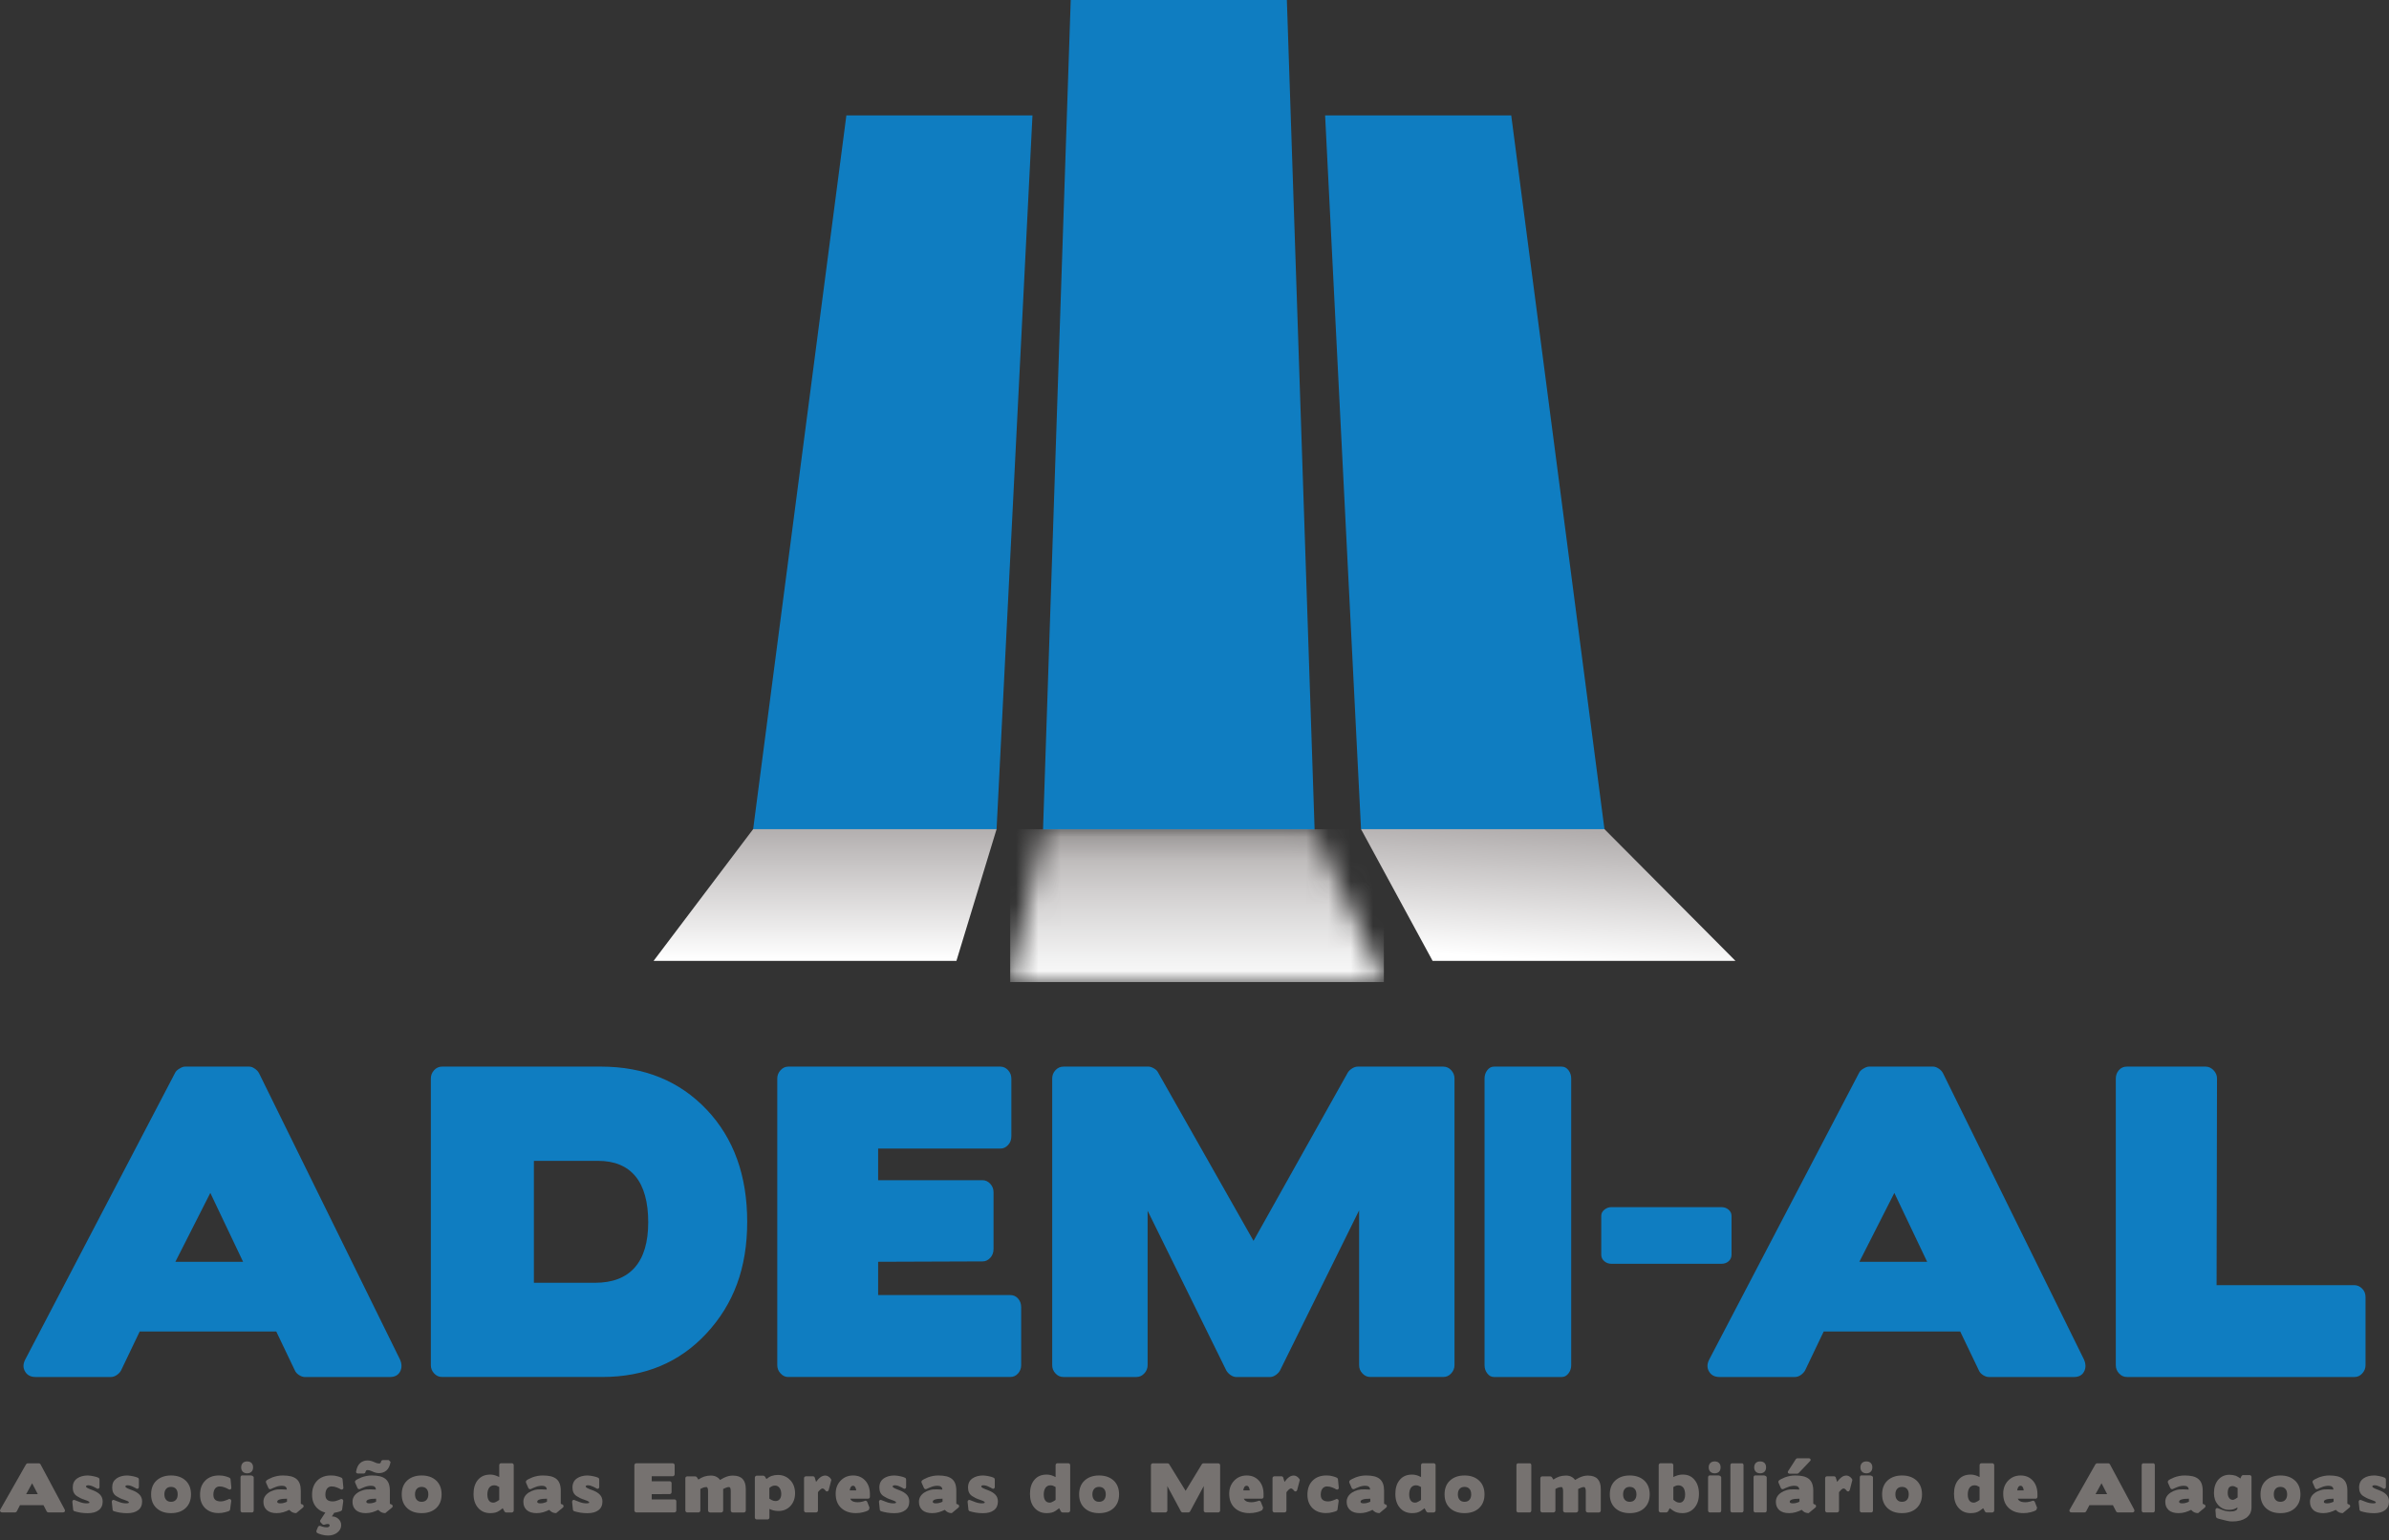
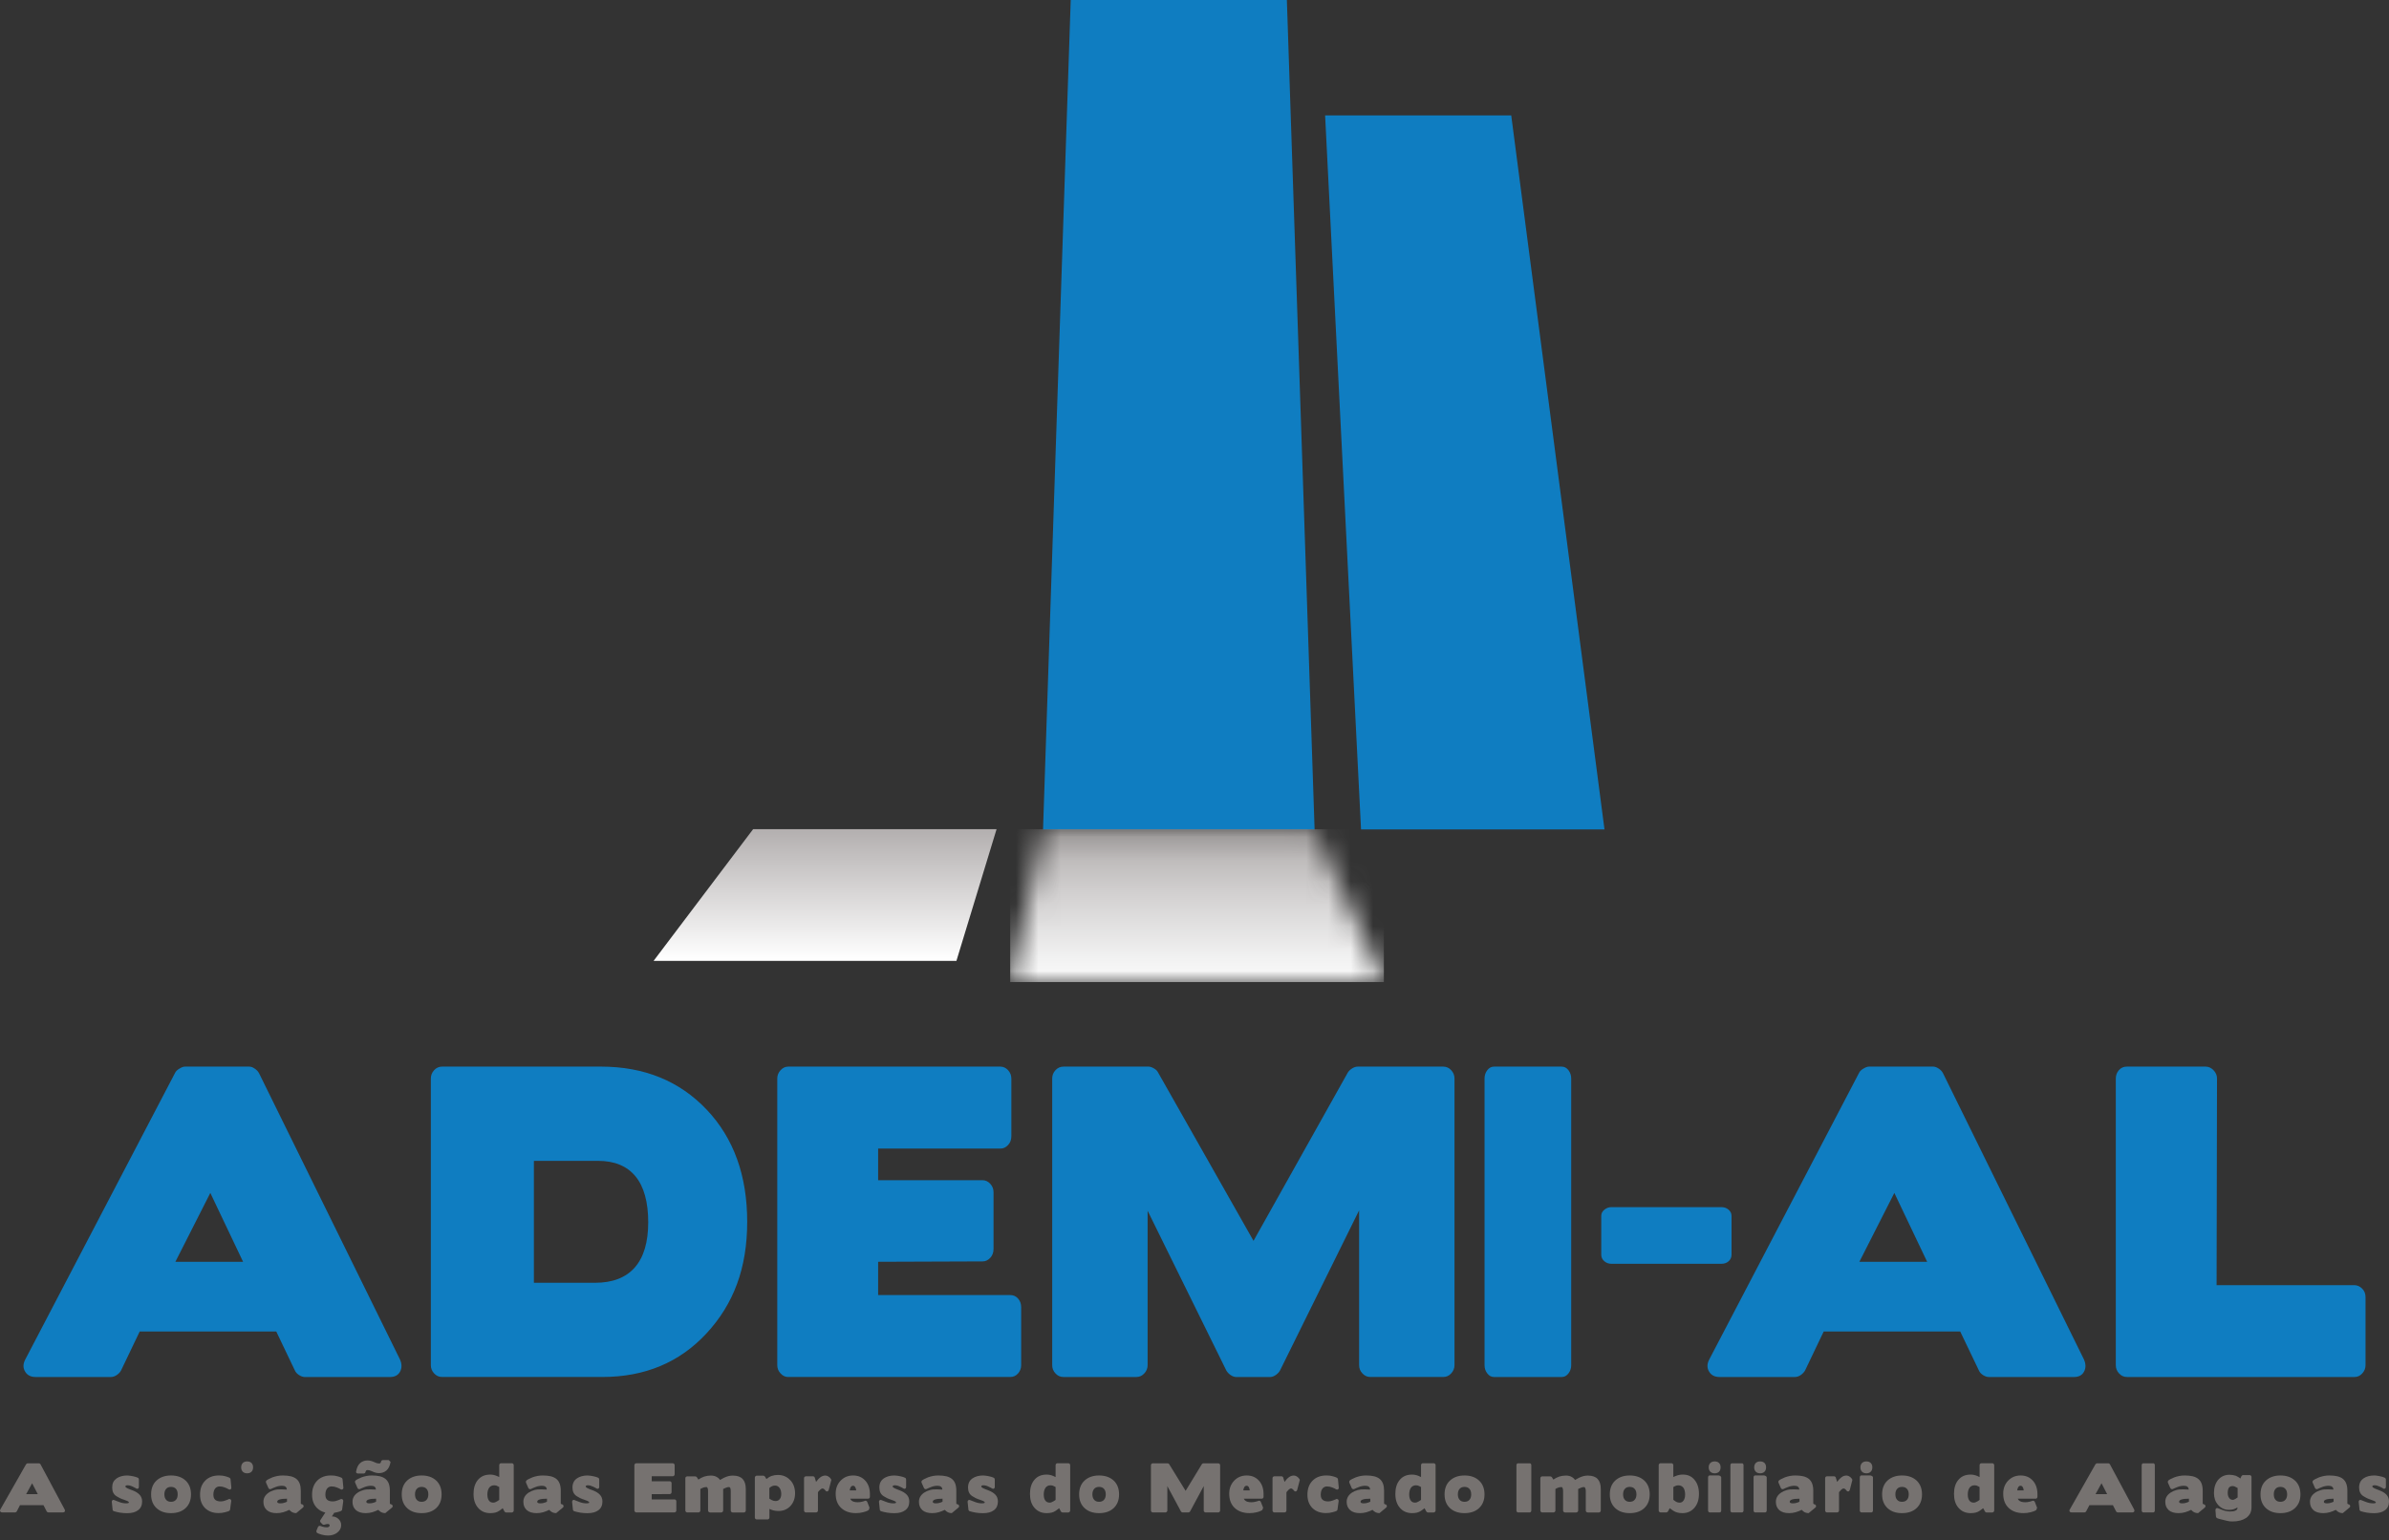
<svg xmlns="http://www.w3.org/2000/svg" width="107" height="69" viewBox="0 0 107 69" fill="none">
  <rect x="0" y="0" width="107" height="69" fill="#333333" stroke="none" />
  <path fill-rule="evenodd" clip-rule="evenodd" d="M1.817 65.603C1.808 65.59 1.796 65.58 1.782 65.57C1.768 65.56 1.754 65.557 1.74 65.557H1.245C1.234 65.557 1.218 65.56 1.203 65.57C1.186 65.58 1.175 65.59 1.168 65.6L0.014 67.628C-0.004 67.662 -0.005 67.692 0.012 67.716C0.029 67.743 0.057 67.758 0.093 67.758H0.674C0.688 67.758 0.704 67.752 0.718 67.742C0.733 67.733 0.745 67.722 0.753 67.708L0.895 67.432H1.947L2.089 67.708C2.094 67.723 2.105 67.733 2.121 67.742C2.138 67.751 2.153 67.758 2.165 67.758H2.822C2.859 67.758 2.885 67.744 2.9 67.717C2.915 67.694 2.915 67.664 2.9 67.633L1.815 65.603L1.817 65.603ZM1.171 66.94L1.439 66.452L1.693 66.94H1.171Z" fill="#767270" />
-   <path fill-rule="evenodd" clip-rule="evenodd" d="M4.173 66.77C4.057 66.729 3.975 66.694 3.925 66.669C3.875 66.643 3.851 66.618 3.851 66.593C3.851 66.579 3.859 66.567 3.875 66.558C3.892 66.547 3.915 66.542 3.943 66.542C4.017 66.542 4.097 66.562 4.179 66.602C4.221 66.623 4.256 66.639 4.28 66.653C4.307 66.669 4.321 66.677 4.329 66.682C4.358 66.702 4.386 66.706 4.414 66.691C4.442 66.677 4.457 66.652 4.457 66.614V66.283C4.457 66.269 4.452 66.253 4.442 66.235C4.433 66.218 4.422 66.209 4.408 66.204C4.382 66.192 4.351 66.182 4.316 66.168C4.28 66.159 4.241 66.146 4.2 66.139C4.158 66.129 4.114 66.121 4.068 66.115C4.022 66.107 3.977 66.103 3.932 66.103C3.836 66.103 3.749 66.115 3.668 66.137C3.587 66.16 3.519 66.191 3.457 66.233C3.388 66.283 3.337 66.34 3.306 66.407C3.274 66.474 3.258 66.553 3.258 66.644C3.258 66.819 3.321 66.947 3.446 67.028C3.558 67.098 3.649 67.144 3.72 67.168V67.164C3.809 67.197 3.879 67.221 3.93 67.243C3.981 67.264 4.006 67.289 4.006 67.311C4.006 67.325 3.996 67.336 3.976 67.342C3.954 67.348 3.927 67.352 3.892 67.352C3.781 67.352 3.674 67.332 3.569 67.29C3.513 67.27 3.467 67.253 3.431 67.237C3.396 67.224 3.369 67.213 3.352 67.206C3.32 67.19 3.293 67.193 3.27 67.211C3.246 67.23 3.236 67.256 3.241 67.289L3.277 67.636C3.277 67.651 3.285 67.663 3.296 67.678C3.307 67.692 3.32 67.699 3.333 67.703C3.416 67.73 3.509 67.751 3.609 67.768C3.709 67.784 3.817 67.792 3.931 67.792C4.141 67.792 4.304 67.748 4.422 67.656C4.539 67.567 4.599 67.439 4.599 67.27C4.599 67.147 4.561 67.046 4.487 66.966C4.411 66.887 4.306 66.821 4.172 66.77" fill="#767270" />
  <path fill-rule="evenodd" clip-rule="evenodd" d="M5.938 66.77C5.822 66.729 5.738 66.694 5.688 66.669C5.64 66.643 5.615 66.618 5.615 66.593C5.615 66.579 5.623 66.567 5.641 66.558C5.656 66.547 5.678 66.542 5.707 66.542C5.782 66.542 5.86 66.562 5.942 66.602C5.985 66.623 6.02 66.639 6.045 66.653C6.071 66.669 6.087 66.677 6.095 66.682C6.123 66.702 6.15 66.706 6.179 66.691C6.207 66.677 6.221 66.652 6.221 66.614V66.283C6.221 66.269 6.217 66.253 6.207 66.235C6.197 66.218 6.188 66.209 6.173 66.204C6.148 66.192 6.116 66.182 6.08 66.168C6.045 66.159 6.007 66.146 5.965 66.139C5.923 66.129 5.879 66.121 5.833 66.115C5.787 66.107 5.742 66.103 5.697 66.103C5.602 66.103 5.514 66.115 5.433 66.137C5.353 66.16 5.283 66.191 5.223 66.233C5.156 66.283 5.103 66.34 5.071 66.407C5.04 66.474 5.025 66.553 5.025 66.644C5.025 66.819 5.086 66.947 5.211 67.028C5.324 67.098 5.415 67.144 5.486 67.168V67.164C5.574 67.197 5.644 67.221 5.695 67.243C5.746 67.264 5.773 67.289 5.773 67.311C5.773 67.325 5.763 67.336 5.742 67.342C5.721 67.348 5.693 67.352 5.657 67.352C5.547 67.352 5.44 67.332 5.335 67.29C5.279 67.27 5.232 67.253 5.197 67.237C5.162 67.224 5.137 67.213 5.119 67.206C5.088 67.19 5.06 67.193 5.036 67.211C5.013 67.23 5.004 67.256 5.008 67.289L5.044 67.636C5.045 67.651 5.052 67.663 5.063 67.678C5.075 67.692 5.087 67.699 5.1 67.703C5.185 67.73 5.276 67.751 5.376 67.768C5.477 67.784 5.583 67.792 5.697 67.792C5.906 67.792 6.071 67.748 6.189 67.656C6.306 67.567 6.365 67.439 6.365 67.27C6.365 67.147 6.328 67.046 6.253 66.966C6.178 66.887 6.074 66.821 5.939 66.77" fill="#767270" />
  <path fill-rule="evenodd" clip-rule="evenodd" d="M7.659 66.103C7.392 66.103 7.177 66.178 7.011 66.329C6.849 66.479 6.768 66.687 6.768 66.949C6.768 67.212 6.849 67.414 7.011 67.566C7.173 67.716 7.389 67.79 7.659 67.79C7.929 67.79 8.15 67.716 8.311 67.566C8.473 67.414 8.555 67.208 8.555 66.949C8.555 66.691 8.474 66.479 8.311 66.329C8.147 66.177 7.93 66.103 7.659 66.103ZM7.881 67.193C7.828 67.253 7.755 67.282 7.659 67.282C7.563 67.282 7.493 67.253 7.441 67.193C7.389 67.134 7.362 67.052 7.362 66.949C7.362 66.846 7.389 66.761 7.441 66.703C7.493 66.643 7.566 66.614 7.659 66.614C7.752 66.614 7.829 66.643 7.881 66.703C7.934 66.761 7.958 66.844 7.958 66.949C7.958 67.055 7.933 67.134 7.881 67.193Z" fill="#767270" />
  <path fill-rule="evenodd" clip-rule="evenodd" d="M9.842 66.594C9.916 66.594 9.989 66.609 10.064 66.638C10.107 66.655 10.144 66.671 10.171 66.683C10.198 66.695 10.22 66.708 10.236 66.72C10.267 66.739 10.297 66.742 10.326 66.724C10.354 66.706 10.365 66.679 10.362 66.642L10.326 66.27C10.326 66.259 10.32 66.246 10.309 66.231C10.297 66.218 10.287 66.208 10.277 66.203C10.229 66.18 10.168 66.158 10.094 66.138C10.021 66.115 9.925 66.102 9.81 66.102C9.551 66.102 9.343 66.18 9.19 66.335C9.113 66.413 9.055 66.505 9.016 66.608C8.979 66.711 8.96 66.833 8.96 66.966C8.96 67.216 9.036 67.417 9.187 67.566C9.342 67.714 9.542 67.787 9.791 67.787C9.886 67.787 9.984 67.776 10.079 67.75C10.177 67.727 10.238 67.704 10.264 67.69C10.272 67.686 10.28 67.677 10.29 67.664C10.301 67.65 10.305 67.638 10.305 67.626L10.356 67.252C10.359 67.226 10.354 67.205 10.338 67.186C10.322 67.166 10.302 67.156 10.274 67.156C10.261 67.156 10.252 67.159 10.245 67.16C10.236 67.164 10.229 67.17 10.219 67.174H10.225C10.215 67.177 10.198 67.183 10.18 67.191C10.158 67.2 10.134 67.209 10.105 67.22C10.027 67.251 9.958 67.265 9.894 67.265C9.778 67.265 9.693 67.24 9.638 67.191C9.584 67.142 9.557 67.068 9.557 66.966C9.557 66.848 9.583 66.758 9.633 66.691C9.684 66.626 9.754 66.593 9.844 66.593" fill="#767270" />
-   <path fill-rule="evenodd" clip-rule="evenodd" d="M11.316 66.125C11.302 66.119 11.288 66.112 11.274 66.108C11.26 66.103 11.249 66.101 11.239 66.101H10.844C10.823 66.101 10.807 66.108 10.793 66.125C10.78 66.142 10.773 66.162 10.773 66.184V67.671C10.773 67.694 10.78 67.715 10.793 67.73C10.807 67.748 10.823 67.758 10.844 67.758H11.295C11.314 67.758 11.33 67.748 11.344 67.73C11.356 67.715 11.363 67.694 11.363 67.671V66.184C11.363 66.174 11.358 66.162 11.348 66.152C11.339 66.143 11.328 66.132 11.315 66.126" fill="#767270" />
  <path fill-rule="evenodd" clip-rule="evenodd" d="M11.068 66.006C11.153 66.006 11.217 65.981 11.265 65.934C11.313 65.887 11.335 65.821 11.335 65.738C11.335 65.655 11.313 65.592 11.265 65.544C11.217 65.497 11.153 65.473 11.068 65.473C10.982 65.473 10.921 65.497 10.873 65.544C10.826 65.592 10.802 65.658 10.802 65.738C10.802 65.819 10.826 65.887 10.873 65.934C10.921 65.981 10.986 66.006 11.068 66.006Z" fill="#767270" />
  <path fill-rule="evenodd" clip-rule="evenodd" d="M13.564 67.411C13.55 67.398 13.533 67.394 13.512 67.394L13.492 67.379L13.472 67.362V66.788C13.472 66.664 13.457 66.56 13.425 66.472C13.393 66.385 13.344 66.316 13.278 66.26C13.213 66.207 13.13 66.166 13.028 66.14C12.928 66.117 12.808 66.103 12.67 66.103C12.583 66.103 12.503 66.11 12.426 66.125C12.348 66.141 12.275 66.161 12.204 66.186C12.133 66.216 12.076 66.242 12.033 66.265C11.988 66.288 11.955 66.308 11.935 66.329C11.924 66.338 11.918 66.351 11.913 66.369C11.909 66.389 11.909 66.404 11.914 66.422L12.022 66.665C12.031 66.687 12.048 66.703 12.071 66.711C12.093 66.718 12.114 66.718 12.136 66.708C12.167 66.693 12.201 66.678 12.236 66.662C12.272 66.649 12.313 66.631 12.355 66.615C12.401 66.595 12.449 66.585 12.493 66.577C12.539 66.568 12.585 66.564 12.633 66.564C12.699 66.564 12.751 66.578 12.789 66.606C12.825 66.633 12.845 66.678 12.846 66.735L12.612 66.725C12.494 66.719 12.386 66.73 12.291 66.756C12.194 66.785 12.107 66.822 12.032 66.873C11.876 66.979 11.798 67.116 11.798 67.283C11.798 67.438 11.849 67.561 11.951 67.654C12.053 67.745 12.2 67.79 12.395 67.79C12.495 67.79 12.591 67.776 12.687 67.749C12.783 67.72 12.873 67.685 12.957 67.643C12.966 67.654 12.976 67.663 12.986 67.672C12.995 67.683 13.008 67.693 13.022 67.704C13.088 67.76 13.17 67.789 13.268 67.789L13.566 67.542C13.583 67.528 13.593 67.512 13.596 67.498C13.601 67.481 13.599 67.464 13.594 67.45C13.588 67.434 13.578 67.422 13.564 67.413M12.855 67.276C12.843 67.282 12.827 67.289 12.812 67.297C12.798 67.302 12.782 67.31 12.762 67.316C12.7 67.34 12.633 67.352 12.56 67.352C12.465 67.352 12.416 67.329 12.416 67.282C12.416 67.19 12.56 67.143 12.846 67.143H12.854V67.276H12.855Z" fill="#767270" />
  <path fill-rule="evenodd" clip-rule="evenodd" d="M14.862 66.594C14.934 66.594 15.008 66.609 15.083 66.638C15.125 66.655 15.161 66.671 15.189 66.683C15.217 66.695 15.239 66.708 15.254 66.72C15.285 66.739 15.316 66.742 15.342 66.724C15.371 66.706 15.383 66.679 15.379 66.642L15.342 66.27C15.342 66.259 15.337 66.246 15.327 66.231C15.316 66.218 15.306 66.208 15.296 66.203C15.247 66.18 15.186 66.158 15.111 66.138C15.037 66.115 14.942 66.102 14.827 66.102C14.567 66.102 14.36 66.18 14.206 66.335C14.13 66.413 14.073 66.505 14.035 66.608C13.996 66.711 13.977 66.833 13.977 66.966C13.977 67.216 14.053 67.417 14.204 67.566C14.311 67.667 14.433 67.733 14.571 67.763L14.348 68.105C14.338 68.12 14.334 68.137 14.337 68.154C14.341 68.174 14.348 68.19 14.358 68.204L14.442 68.287C14.452 68.298 14.464 68.305 14.48 68.309C14.496 68.314 14.509 68.314 14.52 68.311C14.563 68.298 14.594 68.289 14.613 68.284C14.632 68.28 14.656 68.278 14.683 68.278C14.706 68.278 14.725 68.282 14.741 68.293C14.757 68.306 14.765 68.316 14.765 68.332C14.765 68.361 14.753 68.385 14.731 68.401C14.708 68.418 14.679 68.426 14.642 68.426C14.569 68.426 14.507 68.418 14.457 68.401L14.338 68.361C14.318 68.357 14.299 68.361 14.282 68.368C14.265 68.375 14.253 68.391 14.243 68.409L14.173 68.576C14.169 68.587 14.169 68.603 14.171 68.621C14.175 68.638 14.18 68.651 14.189 68.662C14.22 68.691 14.29 68.719 14.392 68.749C14.493 68.778 14.592 68.793 14.692 68.793C14.854 68.793 14.991 68.75 15.102 68.665C15.221 68.574 15.281 68.462 15.281 68.327C15.281 68.214 15.238 68.12 15.151 68.043C15.073 67.973 14.977 67.937 14.863 67.937L14.946 67.814C14.956 67.801 14.961 67.789 14.963 67.777C15.008 67.77 15.053 67.763 15.096 67.75C15.193 67.727 15.255 67.704 15.281 67.69C15.289 67.686 15.298 67.677 15.308 67.664C15.318 67.65 15.323 67.638 15.323 67.626L15.374 67.252C15.377 67.226 15.369 67.205 15.354 67.186C15.339 67.166 15.318 67.156 15.292 67.156C15.279 67.156 15.268 67.159 15.261 67.16C15.253 67.164 15.245 67.17 15.236 67.174H15.241C15.23 67.177 15.214 67.183 15.195 67.191C15.176 67.2 15.149 67.209 15.119 67.22C15.045 67.251 14.974 67.265 14.909 67.265C14.794 67.265 14.708 67.24 14.654 67.191C14.6 67.142 14.573 67.068 14.573 66.966C14.573 66.848 14.599 66.758 14.648 66.691C14.699 66.626 14.768 66.593 14.86 66.593" fill="#767270" />
  <path fill-rule="evenodd" clip-rule="evenodd" d="M17.553 67.411C17.539 67.398 17.521 67.394 17.502 67.394C17.497 67.394 17.491 67.388 17.482 67.379C17.468 67.37 17.461 67.363 17.461 67.362V66.788C17.461 66.664 17.445 66.56 17.415 66.472C17.383 66.385 17.334 66.316 17.269 66.26C17.203 66.207 17.121 66.166 17.019 66.14C16.918 66.117 16.798 66.103 16.66 66.103C16.574 66.103 16.492 66.11 16.414 66.125C16.336 66.141 16.264 66.161 16.194 66.186C16.123 66.216 16.066 66.242 16.022 66.265C15.978 66.288 15.945 66.308 15.925 66.329C15.913 66.338 15.906 66.351 15.902 66.369C15.898 66.389 15.9 66.404 15.905 66.422L16.012 66.665C16.022 66.687 16.036 66.703 16.059 66.711C16.082 66.718 16.104 66.718 16.127 66.708C16.156 66.693 16.19 66.678 16.227 66.662C16.262 66.649 16.303 66.631 16.345 66.615C16.39 66.595 16.435 66.585 16.482 66.577C16.528 66.568 16.575 66.564 16.623 66.564C16.689 66.564 16.74 66.578 16.778 66.606C16.815 66.633 16.834 66.678 16.836 66.735L16.601 66.725C16.482 66.719 16.373 66.73 16.276 66.756C16.18 66.785 16.094 66.822 16.02 66.873C15.864 66.978 15.788 67.115 15.788 67.283C15.788 67.438 15.838 67.561 15.94 67.654C16.041 67.745 16.191 67.79 16.384 67.79C16.484 67.79 16.581 67.776 16.675 67.749C16.77 67.72 16.86 67.685 16.945 67.643C16.954 67.654 16.963 67.663 16.972 67.672C16.982 67.683 16.995 67.693 17.01 67.704C17.043 67.734 17.081 67.756 17.122 67.768C17.164 67.781 17.208 67.789 17.257 67.789L17.555 67.542C17.573 67.528 17.582 67.512 17.585 67.498C17.589 67.481 17.589 67.464 17.583 67.45C17.577 67.434 17.567 67.422 17.553 67.413M16.844 67.276C16.831 67.282 16.817 67.289 16.803 67.297C16.787 67.302 16.77 67.31 16.751 67.316C16.692 67.34 16.623 67.352 16.55 67.352C16.455 67.352 16.407 67.329 16.407 67.282C16.407 67.19 16.55 67.143 16.836 67.143H16.845V67.276H16.844Z" fill="#767270" />
  <path fill-rule="evenodd" clip-rule="evenodd" d="M16.03 66.015H16.288C16.308 66.015 16.324 66.007 16.34 65.997C16.354 65.986 16.364 65.972 16.367 65.957C16.382 65.891 16.411 65.86 16.452 65.86C16.486 65.86 16.52 65.867 16.557 65.875C16.593 65.886 16.634 65.901 16.675 65.921C16.776 65.972 16.879 65.997 16.98 65.997C17.106 65.997 17.214 65.958 17.307 65.88C17.4 65.801 17.462 65.672 17.493 65.495L17.412 65.414H17.148C17.131 65.414 17.113 65.418 17.099 65.43C17.082 65.441 17.073 65.454 17.07 65.47C17.059 65.533 17.031 65.565 16.99 65.565C16.919 65.565 16.843 65.545 16.765 65.505C16.659 65.455 16.557 65.429 16.462 65.429C16.333 65.429 16.225 65.469 16.134 65.545C16.041 65.625 15.98 65.752 15.948 65.931C15.944 65.956 15.95 65.974 15.967 65.99C15.984 66.006 16.006 66.015 16.031 66.015" fill="#767270" />
  <path fill-rule="evenodd" clip-rule="evenodd" d="M18.884 66.103C18.617 66.103 18.4 66.178 18.236 66.329C18.074 66.479 17.993 66.687 17.993 66.949C17.993 67.212 18.074 67.414 18.236 67.566C18.398 67.716 18.613 67.79 18.884 67.79C19.155 67.79 19.375 67.716 19.536 67.566C19.698 67.414 19.779 67.208 19.779 66.949C19.779 66.691 19.698 66.479 19.536 66.329C19.37 66.177 19.154 66.103 18.884 66.103ZM19.106 67.193C19.054 67.253 18.98 67.282 18.884 67.282C18.788 67.282 18.719 67.253 18.666 67.193C18.613 67.134 18.587 67.052 18.587 66.949C18.587 66.846 18.613 66.761 18.666 66.703C18.719 66.643 18.792 66.614 18.884 66.614C18.976 66.614 19.054 66.643 19.106 66.703C19.158 66.761 19.185 66.844 19.185 66.949C19.185 67.055 19.158 67.134 19.106 67.193Z" fill="#767270" />
  <path fill-rule="evenodd" clip-rule="evenodd" d="M22.928 65.554H22.444C22.419 65.554 22.4 65.562 22.385 65.579C22.367 65.596 22.36 65.617 22.36 65.638V66.174C22.343 66.165 22.326 66.158 22.31 66.15C22.292 66.144 22.275 66.138 22.256 66.126C22.157 66.083 22.057 66.063 21.956 66.063C21.722 66.063 21.538 66.141 21.402 66.304C21.274 66.459 21.209 66.666 21.209 66.927C21.209 67.188 21.275 67.395 21.409 67.548C21.547 67.71 21.73 67.79 21.96 67.79C22.122 67.79 22.253 67.76 22.355 67.689C22.384 67.668 22.412 67.649 22.439 67.629C22.466 67.61 22.49 67.589 22.517 67.569L22.593 67.713C22.598 67.725 22.609 67.734 22.623 67.743C22.639 67.753 22.652 67.76 22.669 67.76H22.927C22.949 67.76 22.968 67.749 22.985 67.732C23.002 67.716 23.009 67.695 23.009 67.672V65.639C23.009 65.617 23.001 65.597 22.985 65.58C22.968 65.563 22.949 65.554 22.927 65.554M22.36 67.197C22.351 67.206 22.338 67.214 22.321 67.224C22.306 67.234 22.286 67.248 22.261 67.262C22.199 67.301 22.144 67.319 22.093 67.319C22.008 67.319 21.944 67.289 21.896 67.223C21.852 67.159 21.829 67.07 21.829 66.957C21.829 66.829 21.856 66.729 21.908 66.653C21.961 66.58 22.036 66.543 22.138 66.543C22.196 66.543 22.247 66.556 22.286 66.583C22.302 66.59 22.315 66.597 22.328 66.604C22.34 66.61 22.351 66.615 22.36 66.62V67.197Z" fill="#767270" />
  <path fill-rule="evenodd" clip-rule="evenodd" d="M25.208 67.411C25.192 67.398 25.176 67.394 25.154 67.394L25.135 67.379L25.116 67.362V66.788C25.116 66.664 25.1 66.56 25.068 66.472C25.036 66.385 24.988 66.316 24.922 66.26C24.857 66.207 24.773 66.166 24.673 66.14C24.572 66.117 24.452 66.103 24.314 66.103C24.228 66.103 24.145 66.11 24.07 66.125C23.993 66.141 23.918 66.161 23.847 66.186C23.776 66.216 23.719 66.242 23.675 66.265C23.631 66.288 23.599 66.308 23.578 66.329C23.569 66.338 23.562 66.351 23.556 66.369C23.552 66.389 23.553 66.404 23.559 66.422L23.664 66.665C23.673 66.687 23.691 66.703 23.714 66.711C23.738 66.718 23.759 66.718 23.781 66.708C23.812 66.693 23.846 66.678 23.881 66.662C23.917 66.649 23.956 66.631 23.999 66.615C24.045 66.595 24.091 66.585 24.136 66.577C24.181 66.568 24.228 66.564 24.277 66.564C24.341 66.564 24.393 66.578 24.431 66.606C24.469 66.633 24.488 66.678 24.49 66.735L24.254 66.725C24.136 66.719 24.029 66.73 23.933 66.756C23.837 66.785 23.75 66.822 23.672 66.873C23.517 66.979 23.441 67.116 23.441 67.283C23.441 67.438 23.491 67.561 23.593 67.654C23.695 67.745 23.844 67.79 24.038 67.79C24.137 67.79 24.235 67.776 24.331 67.749C24.425 67.72 24.515 67.685 24.599 67.643C24.608 67.654 24.617 67.663 24.628 67.672C24.638 67.683 24.651 67.693 24.663 67.704C24.731 67.76 24.813 67.789 24.91 67.789L25.209 67.542C25.225 67.528 25.235 67.512 25.238 67.498C25.242 67.481 25.241 67.464 25.236 67.45C25.23 67.434 25.22 67.422 25.207 67.413M24.499 67.276C24.486 67.282 24.472 67.289 24.456 67.297C24.442 67.302 24.425 67.31 24.406 67.316C24.344 67.34 24.278 67.352 24.204 67.352C24.109 67.352 24.061 67.329 24.061 67.282C24.061 67.19 24.204 67.143 24.491 67.143H24.499V67.276Z" fill="#767270" />
  <path fill-rule="evenodd" clip-rule="evenodd" d="M26.554 66.77C26.437 66.729 26.355 66.694 26.306 66.669C26.257 66.643 26.232 66.618 26.232 66.593C26.232 66.579 26.24 66.567 26.257 66.558C26.273 66.547 26.296 66.542 26.325 66.542C26.399 66.542 26.477 66.562 26.56 66.602C26.604 66.623 26.638 66.639 26.663 66.653C26.687 66.669 26.704 66.677 26.712 66.682C26.738 66.702 26.768 66.706 26.796 66.691C26.824 66.677 26.839 66.652 26.839 66.614V66.283C26.839 66.269 26.834 66.253 26.824 66.235C26.816 66.218 26.804 66.209 26.791 66.204C26.765 66.192 26.734 66.182 26.699 66.168C26.663 66.159 26.625 66.146 26.583 66.139C26.54 66.129 26.495 66.121 26.45 66.115C26.404 66.107 26.358 66.103 26.314 66.103C26.217 66.103 26.13 66.115 26.05 66.137C25.969 66.16 25.9 66.191 25.84 66.233C25.77 66.283 25.719 66.34 25.689 66.407C25.657 66.474 25.64 66.553 25.64 66.644C25.64 66.819 25.703 66.947 25.828 67.028C25.941 67.098 26.032 67.144 26.103 67.168V67.164C26.191 67.197 26.26 67.221 26.312 67.243C26.364 67.264 26.39 67.289 26.39 67.311C26.39 67.325 26.38 67.336 26.358 67.342C26.338 67.348 26.31 67.352 26.274 67.352C26.164 67.352 26.056 67.332 25.952 67.29C25.896 67.27 25.85 67.253 25.814 67.237C25.778 67.224 25.752 67.213 25.735 67.206C25.705 67.19 25.677 67.193 25.654 67.211C25.63 67.23 25.621 67.256 25.624 67.289L25.661 67.636C25.663 67.651 25.669 67.663 25.681 67.678C25.691 67.692 25.703 67.699 25.716 67.703C25.8 67.73 25.893 67.751 25.994 67.768C26.093 67.784 26.2 67.792 26.314 67.792C26.525 67.792 26.687 67.748 26.806 67.656C26.923 67.567 26.982 67.439 26.982 67.27C26.982 67.147 26.945 67.046 26.869 66.966C26.796 66.887 26.691 66.821 26.556 66.77" fill="#767270" />
  <path fill-rule="evenodd" clip-rule="evenodd" d="M30.207 67.175H29.19V66.94L29.994 66.936C30.017 66.936 30.036 66.929 30.054 66.912C30.071 66.894 30.079 66.873 30.079 66.849V66.445C30.079 66.424 30.071 66.403 30.054 66.386C30.036 66.369 30.017 66.362 29.994 66.362H29.19V66.138H30.132C30.154 66.138 30.174 66.128 30.191 66.111C30.207 66.096 30.217 66.074 30.217 66.05V65.641C30.217 65.618 30.207 65.598 30.191 65.582C30.174 65.564 30.153 65.556 30.132 65.556H28.496C28.475 65.556 28.455 65.564 28.438 65.582C28.421 65.598 28.413 65.618 28.413 65.641V67.67C28.413 67.693 28.421 67.714 28.438 67.73C28.455 67.748 28.475 67.757 28.496 67.757H30.207C30.233 67.757 30.252 67.747 30.268 67.73C30.285 67.714 30.292 67.693 30.292 67.67V67.262C30.292 67.237 30.285 67.216 30.268 67.2C30.252 67.183 30.233 67.174 30.207 67.174" fill="#767270" />
  <path fill-rule="evenodd" clip-rule="evenodd" d="M32.834 66.107C32.762 66.107 32.693 66.115 32.626 66.131C32.561 66.148 32.494 66.174 32.429 66.204C32.394 66.222 32.361 66.241 32.331 66.257C32.302 66.272 32.275 66.288 32.249 66.303C32.211 66.245 32.155 66.196 32.084 66.161C32.015 66.124 31.934 66.107 31.84 66.107C31.733 66.107 31.633 66.123 31.539 66.153C31.446 66.186 31.359 66.229 31.279 66.287L31.211 66.18C31.204 66.17 31.193 66.162 31.177 66.153C31.16 66.147 31.147 66.143 31.135 66.143H30.783C30.759 66.143 30.737 66.152 30.72 66.166C30.704 66.183 30.696 66.202 30.696 66.224V67.672C30.696 67.696 30.705 67.716 30.72 67.733C30.738 67.749 30.759 67.759 30.783 67.759H31.281C31.306 67.759 31.326 67.749 31.343 67.733C31.36 67.716 31.368 67.696 31.368 67.672V66.71C31.378 66.703 31.39 66.696 31.405 66.688C31.42 66.68 31.438 66.672 31.459 66.662H31.456C31.517 66.633 31.578 66.622 31.635 66.622C31.662 66.622 31.681 66.636 31.695 66.671C31.708 66.705 31.713 66.75 31.713 66.804V67.672C31.713 67.697 31.722 67.717 31.74 67.734C31.756 67.749 31.777 67.76 31.802 67.76H32.301C32.325 67.76 32.347 67.749 32.363 67.734C32.38 67.717 32.389 67.697 32.389 67.672V66.709C32.399 66.703 32.41 66.697 32.426 66.691C32.443 66.683 32.46 66.675 32.48 66.666C32.511 66.652 32.54 66.639 32.568 66.632C32.596 66.624 32.624 66.623 32.652 66.623C32.677 66.623 32.698 66.637 32.712 66.672C32.723 66.706 32.729 66.751 32.729 66.805V67.673C32.729 67.697 32.738 67.718 32.755 67.735C32.772 67.75 32.793 67.76 32.817 67.76H33.316C33.34 67.76 33.36 67.75 33.377 67.735C33.394 67.718 33.403 67.697 33.403 67.673V66.711C33.403 66.308 33.212 66.109 32.834 66.109" fill="#767270" />
  <path fill-rule="evenodd" clip-rule="evenodd" d="M35.393 66.313C35.248 66.157 35.063 66.079 34.837 66.079C34.743 66.079 34.655 66.094 34.57 66.121C34.487 66.148 34.405 66.196 34.327 66.261L34.262 66.153C34.254 66.145 34.245 66.137 34.23 66.126C34.217 66.117 34.203 66.112 34.19 66.112H33.892C33.869 66.112 33.85 66.122 33.834 66.139C33.815 66.153 33.808 66.176 33.808 66.2V67.986C33.808 68.011 33.815 68.031 33.834 68.048C33.85 68.065 33.87 68.072 33.892 68.072H34.378C34.4 68.072 34.42 68.065 34.437 68.048C34.454 68.031 34.462 68.012 34.462 67.986V67.599C34.524 67.633 34.588 67.656 34.655 67.671C34.721 67.686 34.791 67.694 34.866 67.694C35.083 67.694 35.261 67.62 35.402 67.471C35.539 67.321 35.61 67.131 35.61 66.897C35.61 66.664 35.537 66.461 35.395 66.312V66.313H35.393ZM34.924 67.161C34.879 67.22 34.816 67.248 34.735 67.248C34.68 67.248 34.621 67.234 34.563 67.204C34.516 67.18 34.481 67.159 34.458 67.141V66.665C34.486 66.636 34.522 66.612 34.565 66.589C34.607 66.567 34.657 66.555 34.711 66.555C34.795 66.555 34.862 66.59 34.914 66.659C34.965 66.729 34.991 66.818 34.991 66.929C34.991 67.029 34.968 67.106 34.924 67.161Z" fill="#767270" />
  <path fill-rule="evenodd" clip-rule="evenodd" d="M37.141 66.177C37.118 66.159 37.091 66.14 37.061 66.127C37.031 66.114 37 66.106 36.965 66.106C36.889 66.106 36.817 66.13 36.749 66.18C36.679 66.23 36.613 66.301 36.551 66.391L36.492 66.198C36.489 66.181 36.479 66.17 36.464 66.158C36.449 66.146 36.434 66.141 36.419 66.141H36.091C36.07 66.141 36.051 66.15 36.035 66.165C36.02 66.181 36.012 66.201 36.012 66.222V67.67C36.012 67.694 36.02 67.715 36.035 67.732C36.05 67.748 36.07 67.758 36.091 67.758H36.553C36.576 67.758 36.595 67.748 36.611 67.732C36.627 67.715 36.635 67.695 36.635 67.67V66.852C36.651 66.827 36.683 66.793 36.728 66.747C36.769 66.706 36.806 66.686 36.84 66.686C36.881 66.686 36.926 66.717 36.975 66.782C36.997 66.812 37.024 66.823 37.056 66.815C37.087 66.807 37.108 66.785 37.118 66.75L37.236 66.296C37.229 66.279 37.217 66.26 37.2 66.239C37.185 66.217 37.166 66.195 37.142 66.176" fill="#767270" />
  <path fill-rule="evenodd" clip-rule="evenodd" d="M38.212 66.103C37.984 66.103 37.798 66.181 37.65 66.335C37.502 66.489 37.429 66.683 37.429 66.918C37.429 67.193 37.51 67.405 37.676 67.559C37.84 67.713 38.06 67.789 38.335 67.789C38.389 67.789 38.444 67.785 38.497 67.78C38.551 67.773 38.604 67.764 38.653 67.751C38.704 67.74 38.752 67.724 38.797 67.708C38.84 67.692 38.878 67.671 38.912 67.648L38.945 67.547L38.842 67.284C38.833 67.262 38.817 67.25 38.797 67.239C38.774 67.23 38.754 67.23 38.732 67.239C38.724 67.244 38.712 67.249 38.694 67.254C38.675 67.259 38.649 67.267 38.615 67.276C38.553 67.293 38.488 67.302 38.421 67.302C38.285 67.302 38.187 67.275 38.131 67.217C38.113 67.2 38.096 67.176 38.081 67.143H38.88C38.903 67.143 38.922 67.136 38.938 67.119C38.954 67.1 38.962 67.082 38.962 67.062V66.936C38.962 66.691 38.894 66.49 38.759 66.339C38.62 66.182 38.435 66.103 38.21 66.103M38.057 66.77C38.064 66.718 38.077 66.674 38.096 66.639C38.121 66.589 38.158 66.563 38.208 66.563C38.245 66.563 38.276 66.582 38.3 66.618C38.325 66.653 38.34 66.706 38.349 66.77H38.057Z" fill="#767270" />
  <path fill-rule="evenodd" clip-rule="evenodd" d="M40.301 66.77C40.185 66.729 40.102 66.694 40.053 66.669C40.003 66.643 39.98 66.618 39.98 66.593C39.98 66.579 39.987 66.567 40.003 66.558C40.02 66.547 40.043 66.542 40.071 66.542C40.146 66.542 40.225 66.562 40.306 66.602C40.35 66.623 40.383 66.639 40.41 66.653C40.434 66.669 40.451 66.677 40.459 66.682C40.485 66.702 40.514 66.706 40.542 66.691C40.57 66.677 40.584 66.652 40.584 66.614V66.283C40.584 66.269 40.578 66.253 40.57 66.235C40.56 66.218 40.549 66.209 40.535 66.204C40.509 66.192 40.478 66.182 40.444 66.168C40.409 66.159 40.369 66.146 40.328 66.139C40.286 66.129 40.241 66.121 40.196 66.115C40.149 66.107 40.104 66.103 40.059 66.103C39.964 66.103 39.876 66.115 39.795 66.137C39.715 66.16 39.645 66.191 39.584 66.233C39.516 66.283 39.466 66.34 39.434 66.407C39.401 66.474 39.385 66.553 39.385 66.644C39.385 66.819 39.448 66.947 39.573 67.028C39.687 67.098 39.777 67.144 39.849 67.168V67.164C39.937 67.197 40.007 67.221 40.057 67.243C40.109 67.264 40.134 67.289 40.134 67.311C40.134 67.325 40.124 67.336 40.102 67.342C40.083 67.348 40.055 67.352 40.019 67.352C39.909 67.352 39.801 67.332 39.697 67.29C39.641 67.27 39.595 67.253 39.559 67.237C39.523 67.224 39.497 67.213 39.48 67.206C39.449 67.19 39.421 67.193 39.398 67.211C39.374 67.23 39.365 67.256 39.369 67.289L39.406 67.636C39.407 67.651 39.414 67.663 39.425 67.678C39.436 67.692 39.448 67.699 39.461 67.703C39.545 67.73 39.638 67.751 39.738 67.768C39.837 67.784 39.944 67.792 40.058 67.792C40.268 67.792 40.431 67.748 40.549 67.656C40.668 67.567 40.725 67.439 40.725 67.27C40.725 67.147 40.689 67.046 40.614 66.966C40.538 66.887 40.434 66.821 40.298 66.77" fill="#767270" />
  <path fill-rule="evenodd" clip-rule="evenodd" d="M42.925 67.411C42.909 67.398 42.892 67.394 42.87 67.394L42.852 67.379L42.832 67.362V66.788C42.832 66.664 42.816 66.56 42.785 66.472C42.754 66.385 42.705 66.316 42.639 66.26C42.574 66.207 42.49 66.166 42.389 66.14C42.288 66.117 42.168 66.103 42.03 66.103C41.944 66.103 41.862 66.11 41.785 66.125C41.709 66.141 41.635 66.161 41.564 66.186C41.492 66.216 41.436 66.242 41.393 66.265C41.348 66.288 41.317 66.308 41.296 66.329C41.285 66.338 41.279 66.351 41.273 66.369C41.269 66.389 41.27 66.404 41.275 66.422L41.383 66.665C41.393 66.687 41.409 66.703 41.43 66.711C41.454 66.718 41.475 66.718 41.498 66.708C41.528 66.693 41.562 66.678 41.598 66.662C41.633 66.649 41.673 66.631 41.715 66.615C41.761 66.595 41.807 66.585 41.853 66.577C41.897 66.568 41.944 66.564 41.993 66.564C42.058 66.564 42.109 66.578 42.147 66.606C42.185 66.633 42.204 66.678 42.206 66.735L41.971 66.725C41.853 66.719 41.745 66.73 41.65 66.756C41.554 66.785 41.466 66.822 41.389 66.873C41.235 66.979 41.158 67.116 41.158 67.283C41.158 67.438 41.209 67.561 41.309 67.654C41.411 67.745 41.561 67.79 41.755 67.79C41.854 67.79 41.952 67.776 42.047 67.749C42.142 67.72 42.231 67.685 42.317 67.643C42.325 67.654 42.335 67.663 42.346 67.672C42.356 67.683 42.368 67.693 42.381 67.704C42.449 67.76 42.531 67.789 42.629 67.789L42.926 67.542C42.942 67.528 42.952 67.512 42.956 67.498C42.96 67.481 42.959 67.464 42.952 67.45C42.947 67.434 42.937 67.422 42.925 67.413M42.215 67.276C42.202 67.282 42.188 67.289 42.172 67.297C42.158 67.302 42.141 67.31 42.122 67.316C42.061 67.34 41.993 67.352 41.919 67.352C41.824 67.352 41.777 67.329 41.777 67.282C41.777 67.19 41.919 67.143 42.206 67.143H42.215V67.276H42.215Z" fill="#767270" />
  <path fill-rule="evenodd" clip-rule="evenodd" d="M44.271 66.77C44.155 66.729 44.072 66.694 44.023 66.669C43.973 66.643 43.949 66.618 43.949 66.593C43.949 66.579 43.957 66.567 43.973 66.558C43.991 66.547 44.013 66.542 44.041 66.542C44.115 66.542 44.194 66.562 44.276 66.602C44.32 66.623 44.355 66.639 44.38 66.653C44.405 66.669 44.421 66.677 44.429 66.682C44.457 66.702 44.485 66.706 44.513 66.691C44.54 66.677 44.555 66.652 44.555 66.614V66.283C44.555 66.269 44.549 66.253 44.54 66.235C44.532 66.218 44.52 66.209 44.506 66.204C44.481 66.192 44.45 66.182 44.415 66.168C44.379 66.159 44.341 66.146 44.298 66.139C44.256 66.129 44.211 66.121 44.166 66.115C44.121 66.107 44.076 66.103 44.031 66.103C43.934 66.103 43.847 66.115 43.766 66.137C43.687 66.16 43.616 66.191 43.556 66.233C43.487 66.283 43.436 66.34 43.405 66.407C43.373 66.474 43.357 66.553 43.357 66.644C43.357 66.819 43.42 66.947 43.545 67.028C43.658 67.098 43.748 67.144 43.819 67.168V67.164C43.908 67.197 43.977 67.221 44.029 67.243C44.08 67.264 44.106 67.289 44.106 67.311C44.106 67.325 44.095 67.336 44.075 67.342C44.054 67.348 44.026 67.352 43.99 67.352C43.88 67.352 43.772 67.332 43.667 67.29C43.612 67.27 43.565 67.253 43.529 67.237C43.493 67.224 43.468 67.213 43.451 67.206C43.42 67.19 43.392 67.193 43.368 67.211C43.344 67.23 43.336 67.256 43.338 67.289L43.375 67.636C43.377 67.651 43.382 67.663 43.395 67.678C43.405 67.692 43.417 67.699 43.431 67.703C43.515 67.73 43.607 67.751 43.708 67.768C43.807 67.784 43.915 67.792 44.029 67.792C44.239 67.792 44.401 67.748 44.52 67.656C44.636 67.567 44.695 67.439 44.695 67.27C44.695 67.147 44.658 67.046 44.584 66.966C44.509 66.887 44.404 66.821 44.268 66.77" fill="#767270" />
  <path fill-rule="evenodd" clip-rule="evenodd" d="M47.847 65.554H47.364C47.34 65.554 47.319 65.562 47.303 65.579C47.288 65.596 47.279 65.617 47.279 65.638V66.174C47.262 66.165 47.246 66.158 47.229 66.15C47.212 66.144 47.194 66.138 47.175 66.126C47.076 66.083 46.977 66.063 46.876 66.063C46.642 66.063 46.458 66.141 46.324 66.304C46.195 66.459 46.131 66.666 46.131 66.927C46.131 67.188 46.196 67.395 46.329 67.548C46.468 67.71 46.651 67.79 46.88 67.79C47.042 67.79 47.174 67.76 47.276 67.689C47.306 67.668 47.333 67.649 47.36 67.629C47.386 67.61 47.411 67.589 47.438 67.569L47.513 67.713C47.519 67.725 47.529 67.734 47.544 67.743C47.559 67.753 47.574 67.76 47.591 67.76H47.849C47.87 67.76 47.889 67.749 47.907 67.732C47.924 67.716 47.932 67.695 47.932 67.672V65.639C47.932 65.617 47.924 65.597 47.907 65.58C47.889 65.563 47.87 65.554 47.849 65.554M47.279 67.197C47.27 67.206 47.256 67.214 47.24 67.224C47.224 67.234 47.204 67.248 47.179 67.262C47.118 67.301 47.063 67.319 47.012 67.319C46.928 67.319 46.862 67.289 46.816 67.223C46.77 67.159 46.748 67.07 46.748 66.957C46.748 66.829 46.775 66.729 46.827 66.653C46.879 66.58 46.955 66.543 47.056 66.543C47.115 66.543 47.163 66.556 47.205 66.583C47.221 66.59 47.235 66.597 47.246 66.604C47.258 66.61 47.27 66.615 47.279 66.62V67.197Z" fill="#767270" />
  <path fill-rule="evenodd" clip-rule="evenodd" d="M49.227 66.103C48.958 66.103 48.742 66.178 48.578 66.329C48.414 66.479 48.333 66.687 48.333 66.949C48.333 67.212 48.414 67.414 48.578 67.566C48.739 67.716 48.955 67.79 49.227 67.79C49.498 67.79 49.716 67.716 49.878 67.566C50.04 67.414 50.122 67.208 50.122 66.949C50.122 66.691 50.04 66.479 49.878 66.329C49.712 66.177 49.495 66.103 49.227 66.103ZM49.447 67.193C49.395 67.253 49.32 67.282 49.226 67.282C49.131 67.282 49.058 67.253 49.006 67.193C48.955 67.134 48.927 67.052 48.927 66.949C48.927 66.846 48.954 66.761 49.006 66.703C49.058 66.643 49.131 66.614 49.226 66.614C49.32 66.614 49.395 66.643 49.447 66.703C49.498 66.761 49.526 66.844 49.526 66.949C49.526 67.055 49.498 67.134 49.447 67.193Z" fill="#767270" />
  <path fill-rule="evenodd" clip-rule="evenodd" d="M54.564 65.557H53.904C53.892 65.557 53.877 65.561 53.862 65.567C53.847 65.577 53.836 65.586 53.829 65.598L53.102 66.791L52.366 65.598C52.361 65.586 52.35 65.577 52.334 65.567C52.318 65.56 52.304 65.557 52.293 65.557H51.636C51.612 65.557 51.591 65.565 51.574 65.583C51.557 65.599 51.549 65.619 51.549 65.642V67.672C51.549 67.694 51.557 67.715 51.574 67.731C51.591 67.749 51.612 67.759 51.636 67.759H52.198C52.221 67.759 52.242 67.748 52.258 67.731C52.276 67.715 52.284 67.694 52.284 67.672V66.579L52.89 67.709C52.897 67.724 52.909 67.734 52.924 67.743C52.939 67.753 52.953 67.759 52.965 67.759H53.229C53.242 67.759 53.256 67.754 53.271 67.743C53.286 67.734 53.297 67.724 53.305 67.709L53.914 66.577V67.672C53.914 67.695 53.921 67.716 53.938 67.731C53.956 67.75 53.976 67.759 54 67.759H54.561C54.586 67.759 54.605 67.749 54.623 67.731C54.64 67.716 54.648 67.695 54.648 67.672V65.643C54.648 65.62 54.64 65.6 54.623 65.583C54.605 65.566 54.586 65.558 54.561 65.558" fill="#767270" />
  <path fill-rule="evenodd" clip-rule="evenodd" d="M55.839 66.103C55.612 66.103 55.426 66.181 55.277 66.335C55.13 66.489 55.055 66.683 55.055 66.918C55.055 67.193 55.138 67.405 55.302 67.559C55.467 67.713 55.687 67.789 55.962 67.789C56.016 67.789 56.07 67.785 56.125 67.78C56.178 67.773 56.231 67.764 56.281 67.751C56.333 67.74 56.379 67.724 56.424 67.708C56.467 67.692 56.507 67.671 56.54 67.648L56.574 67.547L56.47 67.284C56.461 67.262 56.446 67.25 56.425 67.239C56.402 67.23 56.382 67.23 56.361 67.239C56.353 67.244 56.34 67.249 56.322 67.254C56.303 67.259 56.276 67.267 56.243 67.276C56.181 67.293 56.117 67.302 56.049 67.302C55.913 67.302 55.817 67.275 55.761 67.217C55.742 67.2 55.725 67.176 55.709 67.143H56.51C56.533 67.143 56.552 67.136 56.569 67.119C56.584 67.1 56.593 67.082 56.593 67.062V66.936C56.593 66.691 56.525 66.49 56.39 66.339C56.249 66.182 56.066 66.103 55.84 66.103M55.685 66.77C55.692 66.718 55.704 66.674 55.723 66.639C55.748 66.589 55.784 66.563 55.835 66.563C55.873 66.563 55.905 66.582 55.928 66.618C55.952 66.653 55.968 66.706 55.975 66.77H55.685Z" fill="#767270" />
  <path fill-rule="evenodd" clip-rule="evenodd" d="M58.123 66.177C58.099 66.159 58.074 66.14 58.044 66.127C58.013 66.114 57.982 66.106 57.948 66.106C57.871 66.106 57.798 66.13 57.732 66.18C57.663 66.23 57.596 66.301 57.532 66.391L57.474 66.198C57.471 66.181 57.462 66.17 57.447 66.158C57.431 66.146 57.416 66.141 57.401 66.141H57.074C57.052 66.141 57.034 66.15 57.018 66.165C57.002 66.181 56.994 66.201 56.994 66.222V67.67C56.994 67.694 57.003 67.715 57.018 67.732C57.034 67.748 57.052 67.758 57.074 67.758H57.535C57.558 67.758 57.577 67.748 57.593 67.732C57.609 67.715 57.618 67.695 57.618 67.67V66.852C57.635 66.827 57.665 66.793 57.71 66.747C57.752 66.706 57.789 66.686 57.823 66.686C57.864 66.686 57.908 66.717 57.958 66.782C57.98 66.812 58.006 66.823 58.039 66.815C58.07 66.807 58.091 66.785 58.1 66.75L58.218 66.296C58.211 66.279 58.198 66.26 58.183 66.239C58.168 66.217 58.147 66.195 58.125 66.176" fill="#767270" />
  <path fill-rule="evenodd" clip-rule="evenodd" d="M59.442 66.594C59.515 66.594 59.59 66.609 59.665 66.638C59.706 66.655 59.743 66.671 59.771 66.683C59.798 66.695 59.821 66.708 59.835 66.72C59.866 66.739 59.896 66.742 59.925 66.724C59.953 66.706 59.965 66.679 59.961 66.642L59.925 66.27C59.925 66.259 59.918 66.246 59.908 66.231C59.896 66.218 59.886 66.208 59.877 66.203C59.828 66.18 59.768 66.158 59.693 66.138C59.619 66.115 59.524 66.102 59.409 66.102C59.149 66.102 58.942 66.18 58.788 66.335C58.711 66.413 58.654 66.505 58.615 66.608C58.578 66.711 58.558 66.833 58.558 66.966C58.558 67.216 58.634 67.417 58.785 67.566C58.938 67.714 59.14 67.787 59.388 67.787C59.485 67.787 59.582 67.776 59.678 67.75C59.776 67.727 59.836 67.704 59.863 67.69C59.87 67.686 59.88 67.677 59.89 67.664C59.9 67.65 59.905 67.638 59.905 67.626L59.956 67.252C59.959 67.226 59.954 67.205 59.938 67.186C59.921 67.166 59.901 67.156 59.874 67.156C59.861 67.156 59.851 67.159 59.843 67.16C59.837 67.164 59.828 67.17 59.818 67.174H59.824C59.813 67.177 59.797 67.183 59.777 67.191C59.757 67.2 59.733 67.209 59.703 67.22C59.625 67.251 59.556 67.265 59.491 67.265C59.377 67.265 59.291 67.24 59.237 67.191C59.183 67.142 59.154 67.068 59.154 66.966C59.154 66.848 59.181 66.758 59.231 66.691C59.281 66.626 59.352 66.593 59.441 66.593" fill="#767270" />
  <path fill-rule="evenodd" clip-rule="evenodd" d="M62.082 67.411C62.069 67.398 62.05 67.394 62.03 67.394L62.01 67.379L61.991 67.362V66.788C61.991 66.664 61.976 66.56 61.943 66.472C61.912 66.385 61.862 66.316 61.798 66.26C61.732 66.207 61.65 66.166 61.548 66.14C61.448 66.117 61.327 66.103 61.19 66.103C61.104 66.103 61.022 66.11 60.946 66.125C60.869 66.141 60.794 66.161 60.724 66.186C60.653 66.216 60.595 66.242 60.552 66.265C60.507 66.288 60.475 66.308 60.454 66.329C60.445 66.338 60.438 66.351 60.433 66.369C60.428 66.389 60.429 66.404 60.435 66.422L60.541 66.665C60.549 66.687 60.566 66.703 60.59 66.711C60.614 66.718 60.635 66.718 60.657 66.708C60.688 66.693 60.722 66.678 60.756 66.662C60.791 66.649 60.832 66.631 60.875 66.615C60.922 66.595 60.968 66.585 61.011 66.577C61.056 66.568 61.104 66.564 61.153 66.564C61.218 66.564 61.27 66.578 61.307 66.606C61.345 66.633 61.364 66.678 61.365 66.735L61.129 66.725C61.011 66.719 60.905 66.73 60.809 66.756C60.712 66.785 60.625 66.822 60.549 66.873C60.394 66.979 60.315 67.116 60.315 67.283C60.315 67.438 60.366 67.561 60.47 67.654C60.571 67.745 60.72 67.79 60.913 67.79C61.012 67.79 61.111 67.776 61.206 67.749C61.302 67.72 61.391 67.685 61.474 67.643C61.484 67.654 61.494 67.663 61.504 67.672C61.514 67.683 61.526 67.693 61.539 67.704C61.607 67.76 61.688 67.789 61.786 67.789L62.083 67.542C62.1 67.528 62.11 67.512 62.114 67.498C62.118 67.481 62.116 67.464 62.111 67.45C62.105 67.434 62.096 67.422 62.082 67.413M61.374 67.276C61.36 67.282 61.346 67.289 61.331 67.297C61.316 67.302 61.3 67.31 61.281 67.316C61.219 67.34 61.152 67.352 61.079 67.352C60.984 67.352 60.936 67.329 60.936 67.282C60.936 67.19 61.079 67.143 61.365 67.143H61.374V67.276Z" fill="#767270" />
  <path fill-rule="evenodd" clip-rule="evenodd" d="M64.214 65.554H63.73C63.706 65.554 63.685 65.562 63.67 65.579C63.654 65.596 63.646 65.617 63.646 65.638V66.174C63.629 66.165 63.612 66.158 63.595 66.15C63.578 66.144 63.56 66.138 63.541 66.126C63.443 66.083 63.343 66.063 63.241 66.063C63.009 66.063 62.823 66.141 62.689 66.304C62.56 66.459 62.496 66.666 62.496 66.927C62.496 67.188 62.563 67.395 62.696 67.548C62.834 67.71 63.018 67.79 63.246 67.79C63.408 67.79 63.54 67.76 63.641 67.689C63.672 67.668 63.699 67.649 63.726 67.629C63.752 67.61 63.777 67.589 63.804 67.569L63.88 67.713C63.886 67.725 63.895 67.734 63.91 67.743C63.926 67.753 63.941 67.76 63.956 67.76H64.215C64.235 67.76 64.256 67.749 64.272 67.732C64.289 67.716 64.298 67.695 64.298 67.672V65.639C64.298 65.617 64.29 65.597 64.272 65.58C64.256 65.563 64.235 65.554 64.215 65.554M63.646 67.197C63.637 67.206 63.623 67.214 63.607 67.224C63.592 67.234 63.57 67.248 63.548 67.262C63.487 67.301 63.429 67.319 63.379 67.319C63.295 67.319 63.23 67.289 63.184 67.223C63.139 67.159 63.116 67.07 63.116 66.957C63.116 66.829 63.142 66.729 63.195 66.653C63.246 66.58 63.323 66.543 63.424 66.543C63.483 66.543 63.532 66.556 63.573 66.583C63.588 66.59 63.601 66.597 63.614 66.604C63.627 66.61 63.638 66.615 63.646 66.62V67.197Z" fill="#767270" />
  <path fill-rule="evenodd" clip-rule="evenodd" d="M65.593 66.103C65.325 66.103 65.109 66.178 64.944 66.329C64.781 66.479 64.7 66.687 64.7 66.949C64.7 67.212 64.781 67.414 64.944 67.566C65.107 67.716 65.321 67.79 65.593 67.79C65.865 67.79 66.083 67.716 66.244 67.566C66.407 67.414 66.489 67.208 66.489 66.949C66.489 66.691 66.407 66.479 66.244 66.329C66.078 66.177 65.862 66.103 65.593 66.103ZM65.814 67.193C65.762 67.253 65.687 67.282 65.593 67.282C65.499 67.282 65.426 67.253 65.374 67.193C65.322 67.134 65.295 67.052 65.295 66.949C65.295 66.846 65.322 66.761 65.374 66.703C65.426 66.643 65.499 66.614 65.593 66.614C65.686 66.614 65.762 66.643 65.814 66.703C65.866 66.761 65.893 66.844 65.893 66.949C65.893 67.055 65.866 67.134 65.814 67.193Z" fill="#767270" />
  <path fill-rule="evenodd" clip-rule="evenodd" d="M68.514 65.557H67.992C67.97 65.557 67.954 65.565 67.939 65.583C67.925 65.599 67.918 65.619 67.918 65.642V67.672C67.918 67.694 67.925 67.715 67.939 67.731C67.954 67.749 67.97 67.759 67.992 67.759H68.514C68.533 67.759 68.551 67.748 68.566 67.731C68.579 67.715 68.585 67.694 68.585 67.672V65.642C68.585 65.619 68.579 65.599 68.566 65.583C68.551 65.565 68.534 65.557 68.514 65.557Z" fill="#767270" />
  <path fill-rule="evenodd" clip-rule="evenodd" d="M71.128 66.107C71.058 66.107 70.987 66.115 70.921 66.131C70.856 66.148 70.789 66.174 70.725 66.204C70.689 66.222 70.657 66.241 70.627 66.257C70.598 66.272 70.57 66.288 70.544 66.303C70.505 66.245 70.45 66.196 70.38 66.161C70.31 66.124 70.229 66.107 70.135 66.107C70.028 66.107 69.928 66.123 69.834 66.153C69.741 66.186 69.655 66.229 69.573 66.287L69.507 66.18C69.499 66.17 69.488 66.162 69.472 66.153C69.456 66.147 69.442 66.143 69.431 66.143H69.077C69.053 66.143 69.032 66.152 69.016 66.166C68.999 66.183 68.99 66.202 68.99 66.224V67.672C68.99 67.696 68.999 67.716 69.016 67.733C69.032 67.749 69.053 67.759 69.077 67.759H69.577C69.601 67.759 69.621 67.749 69.639 67.733C69.656 67.716 69.665 67.696 69.665 67.672V66.71C69.673 66.703 69.686 66.696 69.701 66.688C69.716 66.68 69.735 66.672 69.754 66.662H69.75C69.811 66.633 69.872 66.622 69.931 66.622C69.956 66.622 69.978 66.636 69.989 66.671C70.002 66.705 70.009 66.75 70.009 66.804V67.672C70.009 67.697 70.017 67.717 70.034 67.734C70.051 67.749 70.073 67.76 70.097 67.76H70.596C70.619 67.76 70.64 67.749 70.658 67.734C70.675 67.717 70.684 67.697 70.684 67.672V66.709C70.691 66.703 70.704 66.697 70.72 66.691C70.736 66.683 70.755 66.675 70.775 66.666C70.806 66.652 70.835 66.639 70.861 66.632C70.89 66.624 70.918 66.623 70.945 66.623C70.973 66.623 70.992 66.637 71.004 66.672C71.018 66.706 71.025 66.751 71.025 66.805V67.673C71.025 67.697 71.033 67.718 71.049 67.735C71.066 67.75 71.087 67.76 71.112 67.76H71.609C71.633 67.76 71.654 67.75 71.672 67.735C71.687 67.718 71.697 67.697 71.697 67.673V66.711C71.697 66.308 71.508 66.109 71.128 66.109" fill="#767270" />
  <path fill-rule="evenodd" clip-rule="evenodd" d="M72.993 66.103C72.726 66.103 72.51 66.178 72.345 66.329C72.183 66.479 72.101 66.687 72.101 66.949C72.101 67.212 72.183 67.414 72.345 67.566C72.506 67.716 72.722 67.79 72.993 67.79C73.263 67.79 73.483 67.716 73.644 67.566C73.807 67.414 73.888 67.208 73.888 66.949C73.888 66.691 73.807 66.479 73.644 66.329C73.479 66.177 73.262 66.103 72.993 66.103ZM73.213 67.193C73.163 67.253 73.088 67.282 72.993 67.282C72.897 67.282 72.827 67.253 72.774 67.193C72.722 67.134 72.696 67.052 72.696 66.949C72.696 66.846 72.722 66.761 72.774 66.703C72.827 66.643 72.899 66.614 72.993 66.614C73.086 66.614 73.163 66.643 73.213 66.703C73.268 66.761 73.294 66.844 73.294 66.949C73.294 67.055 73.268 67.134 73.213 67.193Z" fill="#767270" />
  <path fill-rule="evenodd" clip-rule="evenodd" d="M75.672 66.123C75.585 66.081 75.483 66.062 75.367 66.062C75.251 66.062 75.144 66.086 75.035 66.135V66.131C75.018 66.14 75.003 66.147 74.989 66.153C74.976 66.16 74.962 66.166 74.946 66.174V65.638C74.946 65.617 74.937 65.596 74.92 65.579C74.903 65.562 74.883 65.554 74.862 65.554H74.375C74.353 65.554 74.333 65.562 74.316 65.579C74.299 65.596 74.291 65.617 74.291 65.638V67.672C74.291 67.695 74.299 67.716 74.316 67.731C74.333 67.749 74.353 67.759 74.375 67.759H74.634C74.647 67.759 74.661 67.753 74.674 67.743C74.688 67.733 74.698 67.723 74.707 67.712L74.785 67.568C74.81 67.586 74.834 67.605 74.859 67.622C74.883 67.639 74.909 67.657 74.937 67.678C75.046 67.752 75.183 67.79 75.35 67.79C75.577 67.79 75.758 67.708 75.895 67.546C76.026 67.392 76.094 67.184 76.094 66.926C76.094 66.668 76.029 66.461 75.901 66.306C75.836 66.223 75.76 66.162 75.672 66.123M75.407 67.22C75.364 67.287 75.305 67.32 75.233 67.32C75.166 67.32 75.104 67.302 75.044 67.265H75.047C75.025 67.251 75.006 67.237 74.987 67.224C74.971 67.211 74.957 67.202 74.947 67.192V66.621C74.951 66.616 74.96 66.612 74.971 66.606C74.984 66.602 74.995 66.595 75.011 66.585C75.061 66.558 75.112 66.544 75.165 66.544C75.266 66.544 75.342 66.58 75.396 66.652C75.447 66.723 75.474 66.826 75.474 66.958C75.474 67.066 75.452 67.153 75.407 67.221" fill="#767270" />
  <path fill-rule="evenodd" clip-rule="evenodd" d="M76.797 66.006C76.882 66.006 76.947 65.981 76.994 65.934C77.041 65.887 77.063 65.821 77.063 65.738C77.063 65.655 77.041 65.592 76.994 65.544C76.947 65.497 76.882 65.473 76.797 65.473C76.713 65.473 76.65 65.497 76.603 65.544C76.555 65.592 76.531 65.658 76.531 65.738C76.531 65.819 76.555 65.887 76.603 65.934C76.65 65.981 76.715 66.006 76.797 66.006Z" fill="#767270" />
  <path fill-rule="evenodd" clip-rule="evenodd" d="M77.045 66.125C77.031 66.119 77.018 66.112 77.004 66.108C76.989 66.103 76.979 66.101 76.969 66.101H76.574C76.553 66.101 76.536 66.108 76.523 66.125C76.51 66.142 76.502 66.162 76.502 66.184V67.671C76.502 67.694 76.509 67.715 76.523 67.73C76.536 67.748 76.553 67.758 76.574 67.758H77.024C77.045 67.758 77.059 67.748 77.074 67.73C77.085 67.715 77.091 67.694 77.091 67.671V66.184C77.091 66.174 77.087 66.162 77.077 66.152C77.068 66.143 77.057 66.132 77.044 66.126" fill="#767270" />
  <path fill-rule="evenodd" clip-rule="evenodd" d="M78.023 65.557H77.573C77.55 65.557 77.536 65.565 77.521 65.583C77.508 65.599 77.503 65.619 77.503 65.642V67.672C77.503 67.694 77.508 67.715 77.521 67.731C77.536 67.749 77.55 67.759 77.573 67.759H78.023C78.043 67.759 78.058 67.748 78.071 67.731C78.085 67.715 78.09 67.694 78.09 67.672V65.642C78.09 65.619 78.085 65.599 78.071 65.583C78.059 65.565 78.043 65.557 78.023 65.557Z" fill="#767270" />
  <path fill-rule="evenodd" clip-rule="evenodd" d="M78.834 66.006C78.919 66.006 78.983 65.981 79.031 65.934C79.077 65.887 79.1 65.821 79.1 65.738C79.1 65.655 79.077 65.592 79.031 65.544C78.983 65.497 78.919 65.473 78.834 65.473C78.749 65.473 78.687 65.497 78.639 65.544C78.592 65.592 78.568 65.658 78.568 65.738C78.568 65.819 78.592 65.887 78.639 65.934C78.687 65.981 78.753 66.006 78.834 66.006Z" fill="#767270" />
  <path fill-rule="evenodd" clip-rule="evenodd" d="M79.081 66.125C79.068 66.119 79.054 66.112 79.04 66.108C79.026 66.103 79.014 66.101 79.003 66.101H78.611C78.589 66.101 78.572 66.108 78.559 66.125C78.547 66.142 78.54 66.162 78.54 66.184V67.671C78.54 67.694 78.547 67.715 78.559 67.73C78.572 67.748 78.59 67.758 78.611 67.758H79.061C79.079 67.758 79.096 67.748 79.109 67.73C79.122 67.715 79.129 67.694 79.129 67.671V66.184C79.129 66.174 79.124 66.162 79.115 66.152C79.106 66.143 79.095 66.132 79.081 66.126" fill="#767270" />
-   <path fill-rule="evenodd" clip-rule="evenodd" d="M80.151 66.022H80.495C80.501 66.022 80.515 66.019 80.527 66.015C80.542 66.007 80.551 66.002 80.557 65.997L81.073 65.454C81.099 65.428 81.102 65.4 81.089 65.374C81.075 65.347 81.05 65.332 81.015 65.332H80.504C80.493 65.332 80.481 65.335 80.466 65.342C80.452 65.348 80.444 65.357 80.437 65.364L80.085 65.912C80.067 65.936 80.066 65.962 80.08 65.985C80.094 66.009 80.119 66.022 80.153 66.022" fill="#767270" />
  <path fill-rule="evenodd" clip-rule="evenodd" d="M81.305 67.411C81.292 67.398 81.274 67.394 81.254 67.394C81.249 67.394 81.242 67.388 81.233 67.379C81.222 67.37 81.214 67.363 81.214 67.362V66.788C81.214 66.664 81.198 66.56 81.166 66.472C81.134 66.385 81.085 66.316 81.021 66.26C80.954 66.207 80.871 66.166 80.771 66.14C80.669 66.117 80.55 66.103 80.412 66.103C80.326 66.103 80.243 66.11 80.166 66.125C80.089 66.141 80.014 66.161 79.945 66.186C79.875 66.216 79.817 66.242 79.774 66.265C79.729 66.288 79.697 66.308 79.676 66.329C79.665 66.338 79.657 66.351 79.654 66.369C79.65 66.389 79.653 66.404 79.656 66.422L79.762 66.665C79.772 66.687 79.789 66.703 79.81 66.711C79.832 66.718 79.854 66.718 79.878 66.708C79.908 66.693 79.941 66.678 79.977 66.662C80.014 66.649 80.055 66.631 80.097 66.615C80.141 66.595 80.186 66.585 80.233 66.577C80.279 66.568 80.325 66.564 80.374 66.564C80.44 66.564 80.492 66.578 80.528 66.606C80.566 66.633 80.586 66.678 80.588 66.735L80.352 66.725C80.231 66.719 80.124 66.73 80.028 66.756C79.932 66.785 79.846 66.822 79.771 66.873C79.616 66.978 79.539 67.115 79.539 67.283C79.539 67.438 79.588 67.561 79.69 67.654C79.794 67.745 79.941 67.79 80.135 67.79C80.235 67.79 80.333 67.776 80.427 67.749C80.523 67.72 80.612 67.685 80.697 67.643C80.706 67.654 80.715 67.663 80.726 67.672C80.735 67.683 80.747 67.693 80.761 67.704C80.795 67.734 80.831 67.756 80.874 67.768C80.914 67.781 80.959 67.789 81.008 67.789L81.306 67.542C81.323 67.528 81.334 67.512 81.336 67.498C81.342 67.481 81.339 67.464 81.334 67.45C81.328 67.434 81.318 67.422 81.304 67.413M80.596 67.276C80.584 67.282 80.57 67.289 80.555 67.297C80.539 67.302 80.523 67.31 80.504 67.316C80.443 67.34 80.374 67.352 80.303 67.352C80.206 67.352 80.159 67.329 80.159 67.282C80.159 67.19 80.303 67.143 80.588 67.143H80.596V67.276Z" fill="#767270" />
  <path fill-rule="evenodd" clip-rule="evenodd" d="M82.873 66.177C82.85 66.159 82.823 66.14 82.794 66.127C82.764 66.114 82.731 66.106 82.698 66.106C82.622 66.106 82.548 66.13 82.481 66.18C82.413 66.23 82.347 66.301 82.282 66.391L82.223 66.198C82.22 66.181 82.21 66.17 82.195 66.158C82.181 66.146 82.166 66.141 82.152 66.141H81.823C81.801 66.141 81.784 66.15 81.769 66.165C81.753 66.181 81.745 66.201 81.745 66.222V67.67C81.745 67.694 81.753 67.715 81.769 67.732C81.785 67.748 81.801 67.758 81.823 67.758H82.286C82.307 67.758 82.328 67.748 82.343 67.732C82.359 67.715 82.367 67.695 82.367 67.67V66.852C82.384 66.827 82.416 66.793 82.459 66.747C82.502 66.706 82.539 66.686 82.572 66.686C82.613 66.686 82.659 66.717 82.706 66.782C82.729 66.812 82.757 66.823 82.788 66.815C82.82 66.807 82.84 66.785 82.85 66.75L82.967 66.296C82.96 66.279 82.948 66.26 82.933 66.239C82.916 66.217 82.897 66.195 82.873 66.176" fill="#767270" />
  <path fill-rule="evenodd" clip-rule="evenodd" d="M83.592 66.006C83.677 66.006 83.742 65.981 83.788 65.934C83.835 65.887 83.859 65.821 83.859 65.738C83.859 65.655 83.835 65.592 83.788 65.544C83.742 65.497 83.677 65.473 83.592 65.473C83.507 65.473 83.445 65.497 83.397 65.544C83.351 65.592 83.325 65.658 83.325 65.738C83.325 65.819 83.35 65.887 83.397 65.934C83.445 65.981 83.51 66.006 83.592 66.006Z" fill="#767270" />
  <path fill-rule="evenodd" clip-rule="evenodd" d="M83.838 66.125C83.825 66.119 83.812 66.112 83.8 66.108C83.784 66.103 83.773 66.101 83.765 66.101H83.368C83.347 66.101 83.33 66.108 83.318 66.125C83.305 66.142 83.297 66.162 83.297 66.184V67.671C83.297 67.694 83.305 67.715 83.318 67.73C83.33 67.748 83.347 67.758 83.368 67.758H83.82C83.838 67.758 83.853 67.748 83.868 67.73C83.882 67.715 83.887 67.694 83.887 67.671V66.184C83.887 66.174 83.883 66.162 83.874 66.152C83.865 66.143 83.852 66.132 83.839 66.126" fill="#767270" />
  <path fill-rule="evenodd" clip-rule="evenodd" d="M85.188 66.103C84.922 66.103 84.705 66.178 84.54 66.329C84.378 66.479 84.297 66.687 84.297 66.949C84.297 67.212 84.378 67.414 84.54 67.566C84.702 67.716 84.917 67.79 85.188 67.79C85.459 67.79 85.68 67.716 85.84 67.566C86.003 67.414 86.084 67.208 86.084 66.949C86.084 66.691 86.002 66.479 85.84 66.329C85.674 66.177 85.458 66.103 85.188 66.103ZM85.411 67.193C85.359 67.253 85.283 67.282 85.188 67.282C85.093 67.282 85.022 67.253 84.97 67.193C84.917 67.134 84.891 67.052 84.891 66.949C84.891 66.846 84.917 66.761 84.97 66.703C85.022 66.643 85.096 66.614 85.188 66.614C85.28 66.614 85.358 66.643 85.411 66.703C85.464 66.761 85.49 66.844 85.49 66.949C85.49 67.055 85.465 67.134 85.411 67.193Z" fill="#767270" />
  <path fill-rule="evenodd" clip-rule="evenodd" d="M89.233 65.554H88.749C88.724 65.554 88.704 65.562 88.689 65.579C88.671 65.596 88.663 65.617 88.663 65.638V66.174C88.649 66.165 88.632 66.158 88.613 66.15C88.597 66.144 88.58 66.138 88.561 66.126C88.462 66.083 88.362 66.063 88.261 66.063C88.027 66.063 87.843 66.141 87.709 66.304C87.58 66.459 87.517 66.666 87.517 66.927C87.517 67.188 87.582 67.395 87.715 67.548C87.852 67.71 88.036 67.79 88.264 67.79C88.428 67.79 88.559 67.76 88.661 67.689C88.691 67.668 88.718 67.649 88.744 67.629C88.773 67.61 88.797 67.589 88.825 67.569L88.901 67.713C88.904 67.725 88.915 67.734 88.93 67.743C88.945 67.753 88.96 67.76 88.975 67.76H89.234C89.254 67.76 89.274 67.749 89.291 67.732C89.308 67.716 89.318 67.695 89.318 67.672V65.639C89.318 65.617 89.308 65.597 89.291 65.58C89.274 65.563 89.254 65.554 89.234 65.554M88.663 67.197C88.656 67.206 88.643 67.214 88.626 67.224C88.61 67.234 88.591 67.248 88.567 67.262C88.504 67.301 88.449 67.319 88.397 67.319C88.314 67.319 88.249 67.289 88.203 67.223C88.156 67.159 88.134 67.07 88.134 66.957C88.134 66.829 88.16 66.729 88.212 66.653C88.265 66.58 88.341 66.543 88.441 66.543C88.5 66.543 88.55 66.556 88.591 66.583C88.605 66.59 88.62 66.597 88.632 66.604C88.644 66.61 88.655 66.615 88.662 66.62V67.197H88.663Z" fill="#767270" />
  <path fill-rule="evenodd" clip-rule="evenodd" d="M90.503 66.103C90.276 66.103 90.09 66.181 89.942 66.335C89.794 66.489 89.721 66.683 89.721 66.918C89.721 67.193 89.802 67.405 89.968 67.559C90.131 67.713 90.351 67.789 90.627 67.789C90.681 67.789 90.737 67.785 90.788 67.78C90.844 67.773 90.898 67.764 90.947 67.751C90.997 67.74 91.045 67.724 91.089 67.708C91.134 67.692 91.17 67.671 91.204 67.648L91.238 67.547L91.135 67.284C91.126 67.262 91.11 67.25 91.089 67.239C91.067 67.23 91.047 67.23 91.025 67.239C91.017 67.244 91.004 67.249 90.986 67.254C90.967 67.259 90.942 67.267 90.906 67.276C90.846 67.293 90.781 67.302 90.715 67.302C90.577 67.302 90.48 67.275 90.424 67.217C90.405 67.2 90.388 67.176 90.374 67.143H91.173C91.197 67.143 91.213 67.136 91.23 67.119C91.246 67.1 91.254 67.082 91.254 67.062V66.936C91.254 66.691 91.186 66.49 91.051 66.339C90.914 66.182 90.728 66.103 90.503 66.103ZM90.349 66.77C90.356 66.718 90.369 66.674 90.387 66.639C90.413 66.589 90.45 66.563 90.499 66.563C90.536 66.563 90.567 66.582 90.592 66.618C90.616 66.653 90.633 66.706 90.639 66.77H90.349Z" fill="#767270" />
  <path fill-rule="evenodd" clip-rule="evenodd" d="M94.466 65.571C94.451 65.56 94.437 65.557 94.426 65.557H93.929C93.918 65.557 93.902 65.56 93.887 65.571C93.87 65.581 93.858 65.591 93.852 65.601L92.702 67.628C92.681 67.661 92.68 67.691 92.698 67.716C92.712 67.743 92.74 67.758 92.779 67.758H93.358C93.373 67.758 93.388 67.752 93.405 67.742C93.419 67.732 93.431 67.722 93.438 67.707L93.581 67.432H94.633L94.775 67.707C94.782 67.723 94.793 67.732 94.809 67.742C94.826 67.751 94.839 67.758 94.853 67.758H95.509C95.547 67.758 95.572 67.744 95.589 67.717C95.601 67.694 95.601 67.663 95.589 67.633L94.501 65.603C94.496 65.591 94.482 65.581 94.467 65.571M93.855 66.94L94.124 66.451L94.376 66.94H93.855Z" fill="#767270" />
  <path fill-rule="evenodd" clip-rule="evenodd" d="M96.446 65.557H95.994C95.974 65.557 95.957 65.565 95.944 65.583C95.931 65.599 95.923 65.619 95.923 65.642V67.672C95.923 67.694 95.931 67.715 95.944 67.731C95.957 67.749 95.974 67.759 95.994 67.759H96.446C96.464 67.759 96.479 67.748 96.492 67.731C96.507 67.715 96.512 67.694 96.512 67.672V65.642C96.512 65.619 96.507 65.599 96.492 65.583C96.48 65.565 96.464 65.557 96.446 65.557Z" fill="#767270" />
  <path fill-rule="evenodd" clip-rule="evenodd" d="M98.746 67.411C98.731 67.398 98.715 67.394 98.694 67.394L98.674 67.379L98.656 67.362V66.788C98.656 66.664 98.639 66.56 98.608 66.472C98.576 66.385 98.527 66.316 98.461 66.26C98.398 66.207 98.313 66.166 98.212 66.14C98.111 66.117 97.992 66.103 97.853 66.103C97.767 66.103 97.684 66.11 97.609 66.125C97.533 66.141 97.457 66.161 97.388 66.186C97.315 66.216 97.258 66.242 97.214 66.265C97.171 66.288 97.138 66.308 97.117 66.329C97.108 66.338 97.101 66.351 97.097 66.369C97.092 66.389 97.094 66.404 97.097 66.422L97.205 66.665C97.214 66.687 97.231 66.703 97.255 66.711C97.277 66.718 97.299 66.718 97.32 66.708C97.353 66.693 97.385 66.678 97.421 66.662C97.456 66.649 97.497 66.631 97.539 66.615C97.585 66.595 97.632 66.585 97.676 66.577C97.72 66.568 97.768 66.564 97.816 66.564C97.883 66.564 97.935 66.578 97.971 66.606C98.009 66.633 98.028 66.678 98.03 66.735L97.793 66.725C97.675 66.719 97.568 66.73 97.472 66.756C97.376 66.785 97.289 66.822 97.214 66.873C97.058 66.979 96.98 67.116 96.98 67.283C96.98 67.438 97.031 67.561 97.132 67.654C97.234 67.745 97.384 67.79 97.579 67.79C97.677 67.79 97.775 67.776 97.87 67.749C97.965 67.72 98.056 67.685 98.139 67.643C98.147 67.654 98.157 67.663 98.168 67.672C98.18 67.683 98.19 67.693 98.203 67.704C98.269 67.76 98.352 67.789 98.45 67.789L98.748 67.542C98.764 67.528 98.773 67.512 98.778 67.498C98.783 67.481 98.781 67.464 98.775 67.45C98.77 67.434 98.761 67.422 98.746 67.413M98.039 67.276C98.025 67.282 98.012 67.289 97.997 67.297C97.981 67.302 97.963 67.31 97.944 67.316C97.883 67.34 97.815 67.352 97.743 67.352C97.647 67.352 97.599 67.329 97.599 67.282C97.599 67.19 97.743 67.143 98.03 67.143H98.039V67.276Z" fill="#767270" />
  <path fill-rule="evenodd" clip-rule="evenodd" d="M100.755 66.085H100.468C100.455 66.085 100.44 66.088 100.424 66.1C100.409 66.11 100.397 66.122 100.392 66.131L100.342 66.239C100.319 66.218 100.29 66.196 100.257 66.178C100.224 66.16 100.197 66.144 100.173 66.133C100.151 66.124 100.14 66.117 100.137 66.115C100.046 66.087 99.954 66.071 99.856 66.071C99.643 66.071 99.475 66.15 99.344 66.303C99.222 66.454 99.16 66.648 99.16 66.886C99.16 66.992 99.175 67.09 99.204 67.178C99.235 67.267 99.281 67.348 99.347 67.422C99.477 67.571 99.64 67.644 99.836 67.644C99.908 67.644 99.975 67.635 100.034 67.617C100.095 67.597 100.156 67.571 100.214 67.535V67.549C100.214 67.605 100.189 67.645 100.131 67.672C100.078 67.701 99.999 67.716 99.899 67.716C99.838 67.716 99.781 67.71 99.725 67.7C99.671 67.693 99.616 67.677 99.561 67.656C99.506 67.636 99.46 67.619 99.426 67.604C99.392 67.59 99.365 67.58 99.351 67.575C99.335 67.567 99.319 67.563 99.302 67.563C99.288 67.563 99.274 67.567 99.263 67.575C99.253 67.581 99.243 67.594 99.236 67.605C99.229 67.621 99.227 67.637 99.227 67.653L99.249 67.939C99.249 67.948 99.253 67.96 99.261 67.977C99.273 67.993 99.282 68.002 99.291 68.01C99.306 68.019 99.336 68.028 99.376 68.043C99.419 68.056 99.473 68.069 99.539 68.084C99.605 68.102 99.676 68.118 99.747 68.136C99.822 68.154 99.899 68.163 99.98 68.163C100.111 68.163 100.233 68.149 100.339 68.121C100.445 68.092 100.535 68.051 100.61 68C100.682 67.945 100.738 67.88 100.782 67.802C100.82 67.723 100.842 67.633 100.842 67.53V66.168C100.842 66.143 100.833 66.124 100.814 66.108C100.797 66.091 100.777 66.085 100.755 66.085M100.221 67.086C100.205 67.095 100.19 67.104 100.176 67.115C100.161 67.128 100.144 67.138 100.129 67.147C100.077 67.178 100.036 67.195 100.011 67.195C99.94 67.195 99.882 67.168 99.84 67.11C99.8 67.055 99.777 66.981 99.777 66.889C99.777 66.783 99.794 66.704 99.828 66.653C99.863 66.602 99.922 66.577 100.007 66.577C100.051 66.577 100.102 66.594 100.156 66.63C100.194 66.657 100.214 66.664 100.22 66.653V67.085L100.221 67.086Z" fill="#767270" />
  <path fill-rule="evenodd" clip-rule="evenodd" d="M102.136 66.103C101.869 66.103 101.653 66.178 101.489 66.329C101.326 66.479 101.245 66.687 101.245 66.949C101.245 67.212 101.326 67.414 101.489 67.566C101.649 67.716 101.866 67.79 102.136 67.79C102.407 67.79 102.627 67.716 102.787 67.566C102.952 67.414 103.033 67.208 103.033 66.949C103.033 66.691 102.952 66.479 102.787 66.329C102.622 66.177 102.407 66.103 102.136 66.103ZM102.358 67.193C102.305 67.253 102.232 67.282 102.136 67.282C102.041 67.282 101.97 67.253 101.917 67.193C101.865 67.134 101.84 67.052 101.84 66.949C101.84 66.846 101.865 66.761 101.917 66.703C101.97 66.643 102.043 66.614 102.136 66.614C102.23 66.614 102.305 66.643 102.358 66.703C102.41 66.761 102.438 66.844 102.438 66.949C102.438 67.055 102.411 67.134 102.358 67.193Z" fill="#767270" />
  <path fill-rule="evenodd" clip-rule="evenodd" d="M105.228 67.411C105.214 67.398 105.195 67.394 105.175 67.394L105.154 67.379L105.135 67.362V66.788C105.135 66.664 105.119 66.56 105.087 66.472C105.057 66.385 105.006 66.316 104.942 66.26C104.877 66.207 104.792 66.166 104.692 66.14C104.591 66.117 104.471 66.103 104.334 66.103C104.247 66.103 104.165 66.11 104.089 66.125C104.012 66.141 103.94 66.161 103.868 66.186C103.798 66.216 103.738 66.242 103.697 66.265C103.651 66.288 103.621 66.308 103.6 66.329C103.588 66.338 103.583 66.351 103.578 66.369C103.572 66.389 103.575 66.404 103.58 66.422L103.686 66.665C103.697 66.687 103.711 66.703 103.735 66.711C103.759 66.718 103.781 66.718 103.802 66.708C103.833 66.693 103.866 66.678 103.902 66.662C103.939 66.649 103.977 66.631 104.02 66.615C104.067 66.595 104.113 66.585 104.157 66.577C104.202 66.568 104.248 66.564 104.298 66.564C104.363 66.564 104.414 66.578 104.451 66.606C104.49 66.633 104.508 66.678 104.51 66.735L104.276 66.725C104.157 66.719 104.05 66.73 103.954 66.756C103.859 66.785 103.77 66.822 103.694 66.873C103.539 66.979 103.461 67.116 103.461 67.283C103.461 67.438 103.511 67.561 103.615 67.654C103.713 67.745 103.864 67.79 104.059 67.79C104.156 67.79 104.254 67.776 104.349 67.749C104.445 67.72 104.535 67.685 104.618 67.643C104.628 67.654 104.638 67.663 104.649 67.672C104.659 67.683 104.67 67.693 104.683 67.704C104.752 67.76 104.834 67.789 104.931 67.789L105.228 67.542C105.244 67.528 105.255 67.512 105.259 67.498C105.263 67.481 105.263 67.464 105.255 67.45C105.25 67.434 105.24 67.422 105.228 67.413M104.518 67.276C104.506 67.282 104.491 67.289 104.476 67.297C104.461 67.302 104.443 67.31 104.425 67.316C104.364 67.34 104.297 67.352 104.224 67.352C104.127 67.352 104.082 67.329 104.082 67.282C104.082 67.19 104.224 67.143 104.51 67.143H104.518V67.276Z" fill="#767270" />
  <path fill-rule="evenodd" clip-rule="evenodd" d="M106.89 66.966C106.814 66.887 106.71 66.822 106.574 66.77C106.46 66.729 106.376 66.694 106.326 66.669C106.276 66.643 106.253 66.618 106.253 66.593C106.253 66.579 106.26 66.567 106.277 66.557C106.295 66.547 106.318 66.541 106.345 66.541C106.419 66.541 106.498 66.561 106.582 66.601C106.622 66.622 106.658 66.638 106.683 66.653C106.71 66.668 106.724 66.677 106.734 66.681C106.759 66.702 106.789 66.705 106.817 66.69C106.844 66.677 106.861 66.651 106.861 66.613V66.282C106.861 66.268 106.855 66.252 106.844 66.234C106.835 66.218 106.824 66.208 106.811 66.204C106.785 66.191 106.754 66.182 106.718 66.167C106.683 66.158 106.645 66.145 106.602 66.138C106.56 66.128 106.515 66.12 106.471 66.115C106.424 66.106 106.378 66.103 106.335 66.103C106.238 66.103 106.152 66.115 106.071 66.136C105.989 66.159 105.921 66.19 105.861 66.232C105.791 66.283 105.74 66.339 105.709 66.406C105.678 66.473 105.661 66.552 105.661 66.643C105.661 66.818 105.724 66.947 105.849 67.027C105.962 67.097 106.052 67.143 106.125 67.167V67.163C106.212 67.196 106.281 67.221 106.333 67.243C106.384 67.263 106.411 67.288 106.411 67.311C106.411 67.324 106.401 67.335 106.378 67.341C106.358 67.347 106.331 67.352 106.295 67.352C106.185 67.352 106.078 67.331 105.972 67.29C105.916 67.27 105.87 67.253 105.833 67.237C105.799 67.224 105.772 67.213 105.755 67.206C105.725 67.19 105.698 67.193 105.673 67.211C105.649 67.23 105.64 67.256 105.643 67.29L105.68 67.636C105.682 67.651 105.689 67.663 105.701 67.678C105.711 67.692 105.723 67.699 105.735 67.703C105.821 67.73 105.913 67.751 106.012 67.768C106.112 67.784 106.218 67.792 106.333 67.792C106.541 67.792 106.705 67.748 106.824 67.656C106.941 67.567 107 67.439 107 67.27C107 67.147 106.963 67.047 106.889 66.966" fill="#767270" />
  <path fill-rule="evenodd" clip-rule="evenodd" d="M13.644 61.691C13.568 61.691 13.483 61.661 13.392 61.603C13.3 61.543 13.237 61.472 13.204 61.391L12.373 59.652H6.257L5.425 61.391C5.383 61.472 5.318 61.543 5.23 61.603C5.143 61.661 5.056 61.691 4.969 61.691H1.594C1.377 61.691 1.219 61.611 1.122 61.445C1.024 61.278 1.029 61.095 1.138 60.894L7.839 48.071C7.872 47.999 7.937 47.933 8.035 47.876C8.133 47.816 8.214 47.786 8.28 47.786H11.165C11.242 47.786 11.323 47.816 11.41 47.876C11.497 47.933 11.563 48.004 11.606 48.089L17.917 60.911C18.004 61.112 18.004 61.293 17.917 61.453C17.83 61.614 17.678 61.692 17.46 61.692H13.645L13.644 61.691ZM7.855 56.529H10.887L9.42 53.444L7.855 56.529Z" fill="#0F7DC1" />
  <path fill-rule="evenodd" clip-rule="evenodd" d="M26.911 47.785C28.857 47.785 30.439 48.431 31.657 49.719C32.863 50.995 33.466 52.67 33.466 54.739C33.466 56.809 32.858 58.427 31.64 59.74C30.434 61.04 28.88 61.69 26.977 61.69H19.802C19.661 61.69 19.541 61.638 19.443 61.529C19.346 61.425 19.297 61.302 19.297 61.158V48.319C19.297 48.175 19.346 48.052 19.443 47.945C19.541 47.84 19.661 47.785 19.802 47.785H26.911H26.911ZM28.461 52.7C28.08 52.237 27.52 52.007 26.781 52.007H23.912V57.47H26.651C27.434 57.47 28.026 57.242 28.428 56.788C28.831 56.332 29.033 55.654 29.033 54.756C29.033 53.857 28.842 53.159 28.461 52.699" fill="#0F7DC1" />
  <path fill-rule="evenodd" clip-rule="evenodd" d="M35.302 61.691C35.171 61.691 35.057 61.639 34.96 61.53C34.862 61.426 34.813 61.303 34.813 61.159V48.319C34.813 48.176 34.862 48.053 34.96 47.946C35.057 47.84 35.172 47.786 35.302 47.786H44.809C44.938 47.786 45.052 47.84 45.151 47.946C45.248 48.053 45.297 48.177 45.297 48.319V50.907C45.297 51.061 45.248 51.193 45.151 51.297C45.052 51.406 44.938 51.457 44.809 51.457H39.33V52.875H44.01C44.14 52.875 44.254 52.929 44.353 53.036C44.449 53.142 44.499 53.267 44.499 53.408V55.962C44.499 56.115 44.449 56.245 44.353 56.352C44.254 56.458 44.14 56.512 44.01 56.512L39.33 56.529V58.02H45.248C45.39 58.02 45.506 58.072 45.599 58.178C45.691 58.283 45.737 58.415 45.737 58.569V61.157C45.737 61.301 45.691 61.424 45.599 61.529C45.506 61.638 45.389 61.69 45.248 61.69H35.302V61.691Z" fill="#0F7DC1" />
  <path fill-rule="evenodd" clip-rule="evenodd" d="M64.639 47.785C64.779 47.785 64.9 47.84 64.997 47.945C65.095 48.052 65.145 48.176 65.145 48.319V61.158C65.145 61.302 65.094 61.425 64.997 61.529C64.9 61.639 64.779 61.69 64.639 61.69H61.378C61.237 61.69 61.118 61.638 61.02 61.529C60.92 61.425 60.873 61.302 60.873 61.158V54.225L57.334 61.391C57.29 61.472 57.225 61.543 57.138 61.603C57.051 61.662 56.97 61.691 56.892 61.691H55.361C55.285 61.691 55.203 61.661 55.116 61.603C55.03 61.543 54.964 61.472 54.921 61.391L51.4 54.242V61.159C51.4 61.303 51.35 61.426 51.252 61.53C51.154 61.639 51.033 61.691 50.893 61.691H47.632C47.489 61.691 47.371 61.639 47.273 61.53C47.174 61.426 47.127 61.303 47.127 61.159V48.319C47.127 48.176 47.174 48.053 47.273 47.946C47.371 47.84 47.489 47.786 47.632 47.786H51.446C51.512 47.786 51.591 47.812 51.684 47.866C51.776 47.919 51.838 47.982 51.871 48.053L56.143 55.591L60.366 48.053C60.409 47.982 60.475 47.919 60.561 47.866C60.648 47.811 60.73 47.786 60.806 47.786H64.638L64.639 47.785Z" fill="#0F7DC1" />
  <path fill-rule="evenodd" clip-rule="evenodd" d="M66.915 61.691C66.794 61.691 66.695 61.639 66.613 61.53C66.531 61.426 66.491 61.303 66.491 61.159V48.319C66.491 48.176 66.531 48.053 66.613 47.946C66.695 47.84 66.794 47.786 66.915 47.786H69.948C70.067 47.786 70.167 47.84 70.249 47.946C70.33 48.053 70.372 48.177 70.372 48.319V61.159C70.372 61.303 70.331 61.426 70.249 61.53C70.167 61.639 70.067 61.691 69.948 61.691H66.915Z" fill="#0F7DC1" />
  <path fill-rule="evenodd" clip-rule="evenodd" d="M77.097 54.081C77.228 54.081 77.336 54.12 77.424 54.198C77.51 54.274 77.553 54.366 77.553 54.473V56.212C77.553 56.329 77.51 56.425 77.424 56.504C77.336 56.583 77.227 56.619 77.097 56.619H72.173C72.053 56.619 71.948 56.583 71.856 56.504C71.762 56.425 71.718 56.329 71.718 56.212V54.473C71.718 54.366 71.762 54.275 71.856 54.198C71.948 54.12 72.053 54.081 72.173 54.081H77.097Z" fill="#0F7DC1" />
  <path fill-rule="evenodd" clip-rule="evenodd" d="M89.067 61.691C88.994 61.691 88.908 61.661 88.814 61.603C88.724 61.543 88.66 61.472 88.629 61.391L87.795 59.652H81.681L80.85 61.391C80.806 61.472 80.741 61.543 80.654 61.603C80.568 61.661 80.482 61.691 80.393 61.691H77.018C76.8 61.691 76.642 61.611 76.545 61.445C76.447 61.278 76.453 61.095 76.561 60.894L83.262 48.071C83.294 47.999 83.359 47.933 83.458 47.876C83.558 47.816 83.639 47.786 83.703 47.786H86.59C86.665 47.786 86.747 47.816 86.833 47.876C86.922 47.933 86.987 48.004 87.028 48.089L93.34 60.911C93.427 61.112 93.427 61.293 93.34 61.453C93.254 61.614 93.102 61.692 92.883 61.692H89.066L89.067 61.691ZM83.279 56.529H86.314L84.845 53.444L83.279 56.529Z" fill="#0F7DC1" />
  <path fill-rule="evenodd" clip-rule="evenodd" d="M99.278 57.576H105.443C105.575 57.576 105.69 57.626 105.793 57.726C105.897 57.827 105.949 57.956 105.949 58.109V61.159C105.949 61.303 105.899 61.426 105.802 61.53C105.704 61.639 105.591 61.691 105.459 61.691H95.268C95.125 61.691 95.007 61.639 94.909 61.53C94.812 61.426 94.764 61.303 94.764 61.159V48.319C94.764 48.176 94.809 48.053 94.9 47.946C94.993 47.84 95.109 47.786 95.252 47.786H98.791C98.92 47.786 99.036 47.84 99.14 47.946C99.245 48.053 99.297 48.177 99.297 48.319L99.278 57.576Z" fill="#0F7DC1" />
  <path fill-rule="evenodd" clip-rule="evenodd" d="M58.879 37.158H46.716L47.956 0H57.637L58.879 37.158Z" fill="#0F7DC1" />
-   <path fill-rule="evenodd" clip-rule="evenodd" d="M44.635 37.159H33.731L37.908 5.17H46.243L44.635 37.159Z" fill="#0F7DC1" />
  <path fill-rule="evenodd" clip-rule="evenodd" d="M60.959 37.159H71.863L67.686 5.17H59.35L60.959 37.159Z" fill="#0F7DC1" />
  <mask id="mask0_132_1001" style="mask-type:luminance" maskUnits="userSpaceOnUse" x="45" y="37" width="17" height="7">
    <path d="M46.715 37.148L45.246 43.998H61.982L58.879 37.148H46.715Z" fill="white" />
  </mask>
  <g mask="url(#mask0_132_1001)">
    <path d="M61.982 37.148H45.246V43.998H61.982V37.148Z" fill="url(#paint0_linear_132_1001)" />
  </g>
  <path d="M33.731 37.148L29.274 43.047H42.837L44.635 37.148H33.731Z" fill="url(#paint1_linear_132_1001)" />
-   <path d="M60.959 37.148L64.164 43.047H77.728L71.863 37.148H60.959Z" fill="url(#paint2_linear_132_1001)" />
  <defs>
    <linearGradient id="paint0_linear_132_1001" x1="53.457" y1="44.581" x2="53.457" y2="36.548" gradientUnits="userSpaceOnUse">
      <stop stop-color="white" />
      <stop offset="0.2" stop-color="#F2F2F2" />
      <stop offset="0.57" stop-color="#D2D0D0" />
      <stop offset="1" stop-color="#A5A1A0" />
    </linearGradient>
    <linearGradient id="paint1_linear_132_1001" x1="39" y1="37" x2="39" y2="43" gradientUnits="userSpaceOnUse">
      <stop stop-color="#B1ADAD" />
      <stop offset="1" stop-color="white" />
    </linearGradient>
    <linearGradient id="paint2_linear_132_1001" x1="69.343" y1="37.148" x2="69" y2="43" gradientUnits="userSpaceOnUse">
      <stop stop-color="#B1ADAD" />
      <stop offset="1" stop-color="white" />
    </linearGradient>
  </defs>
</svg>